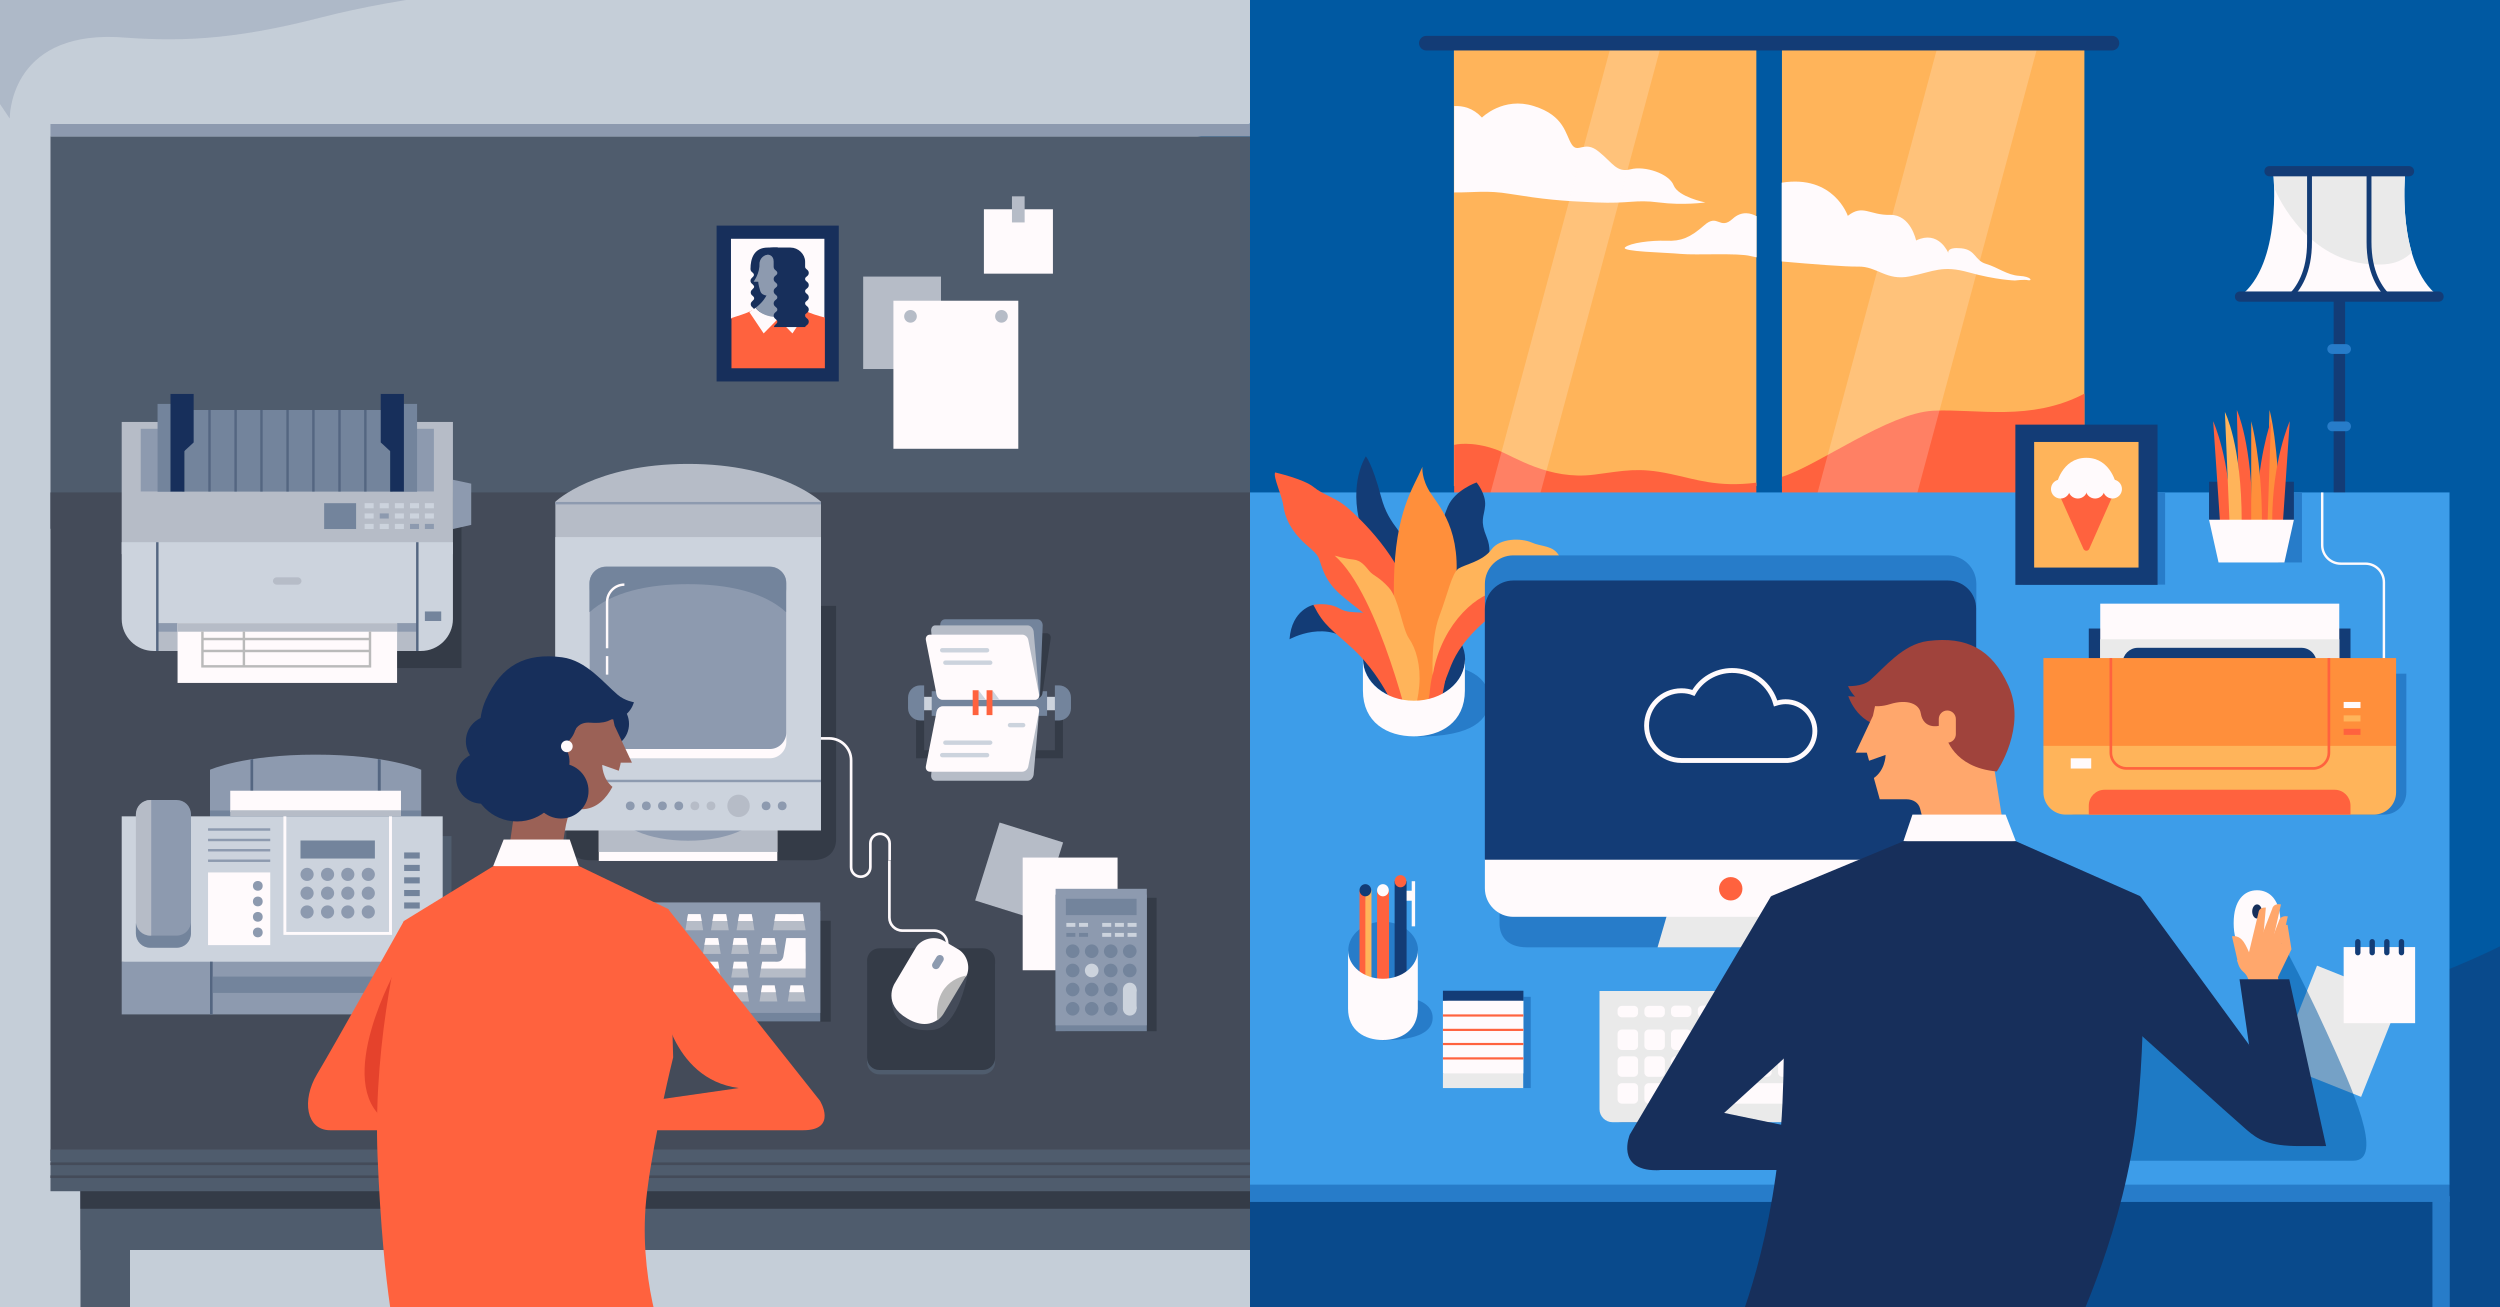
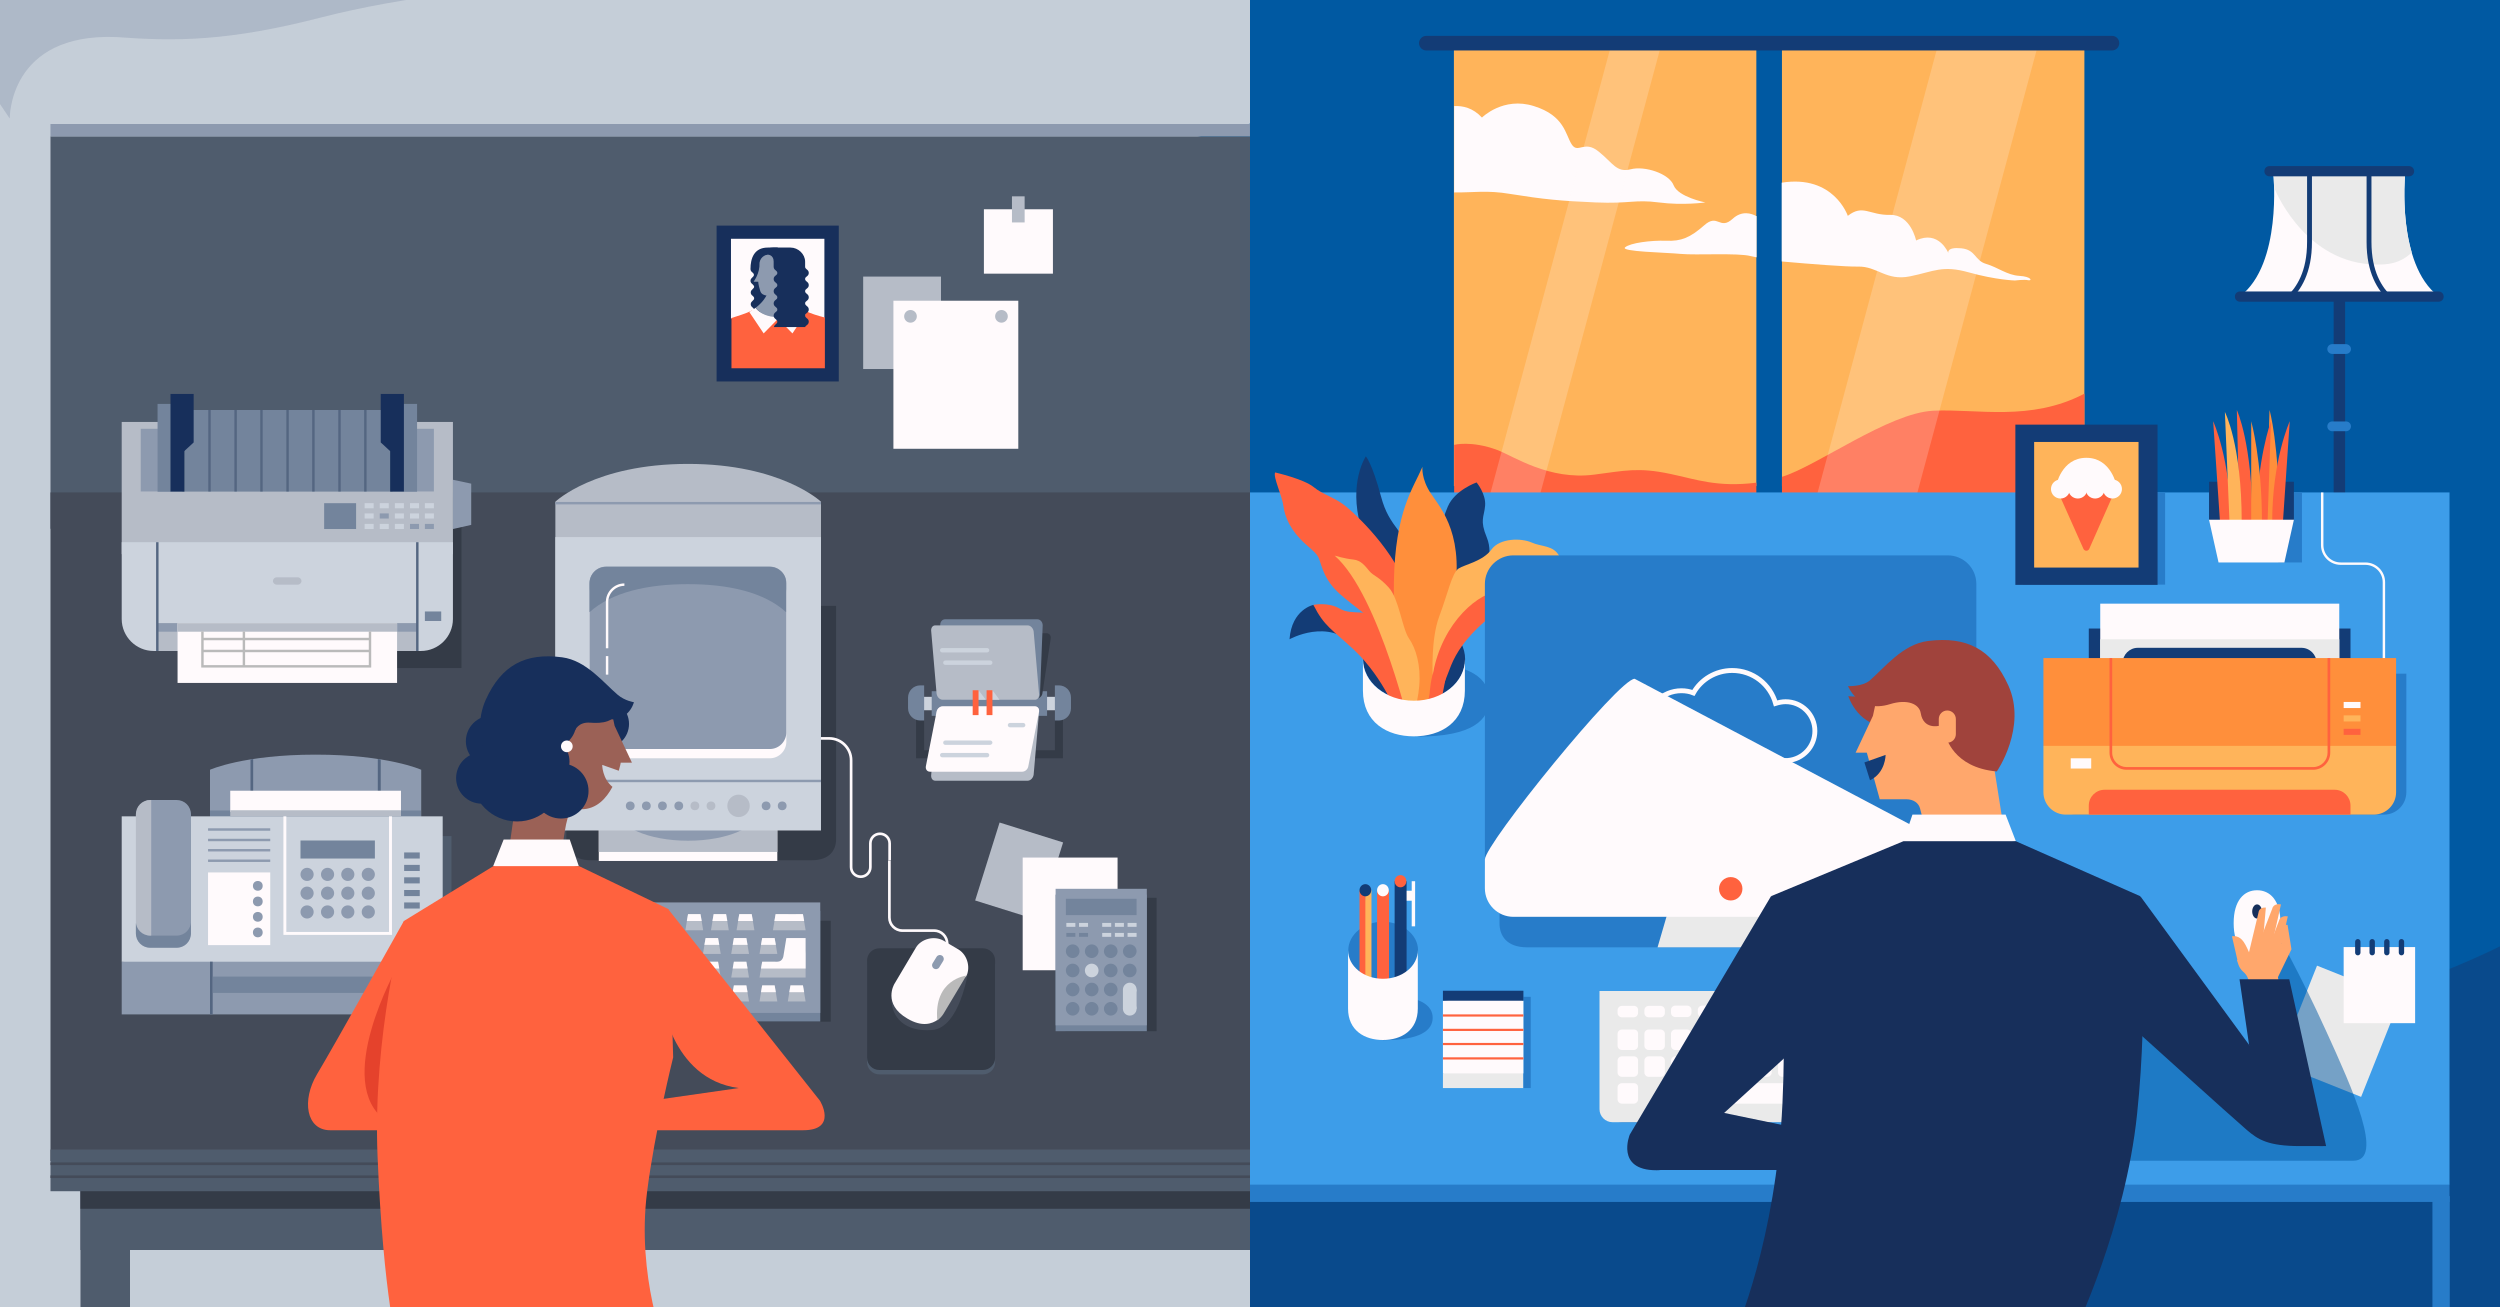
<svg xmlns="http://www.w3.org/2000/svg" version="1.1" x="0px" y="0px" viewBox="0 0 1025 536" style="enable-background:new 0 0 1025 536;" xml:space="preserve">
  <rect x="0" y="0" width="1025" height="536" fill="#333333" stroke="none" />
  <style type="text/css">
	.st0{fill:#0059A2;}
	.st1{opacity:0.5;fill:#133C76;}
	.st2{fill:#C5CED8;}
	.st3{opacity:0.4;fill:#8D9AAF;}
	.st4{fill:#133C76;}
	.st5{fill:#FFFAFC;}
	.st6{fill:#EAEAEA;}
	.st7{fill:#277CC9;}
	.st8{fill:#FFB45A;}
	.st9{fill:#FF623E;}
	.st10{opacity:0.2;fill:#FFFAFC;}
	.st11{fill:#3D9DE9;}
	.st12{opacity:0.5;fill:#0059A2;}
	.st13{fill:#FF8F3B;}
	.st14{fill:none;stroke:#FFFAFC;stroke-miterlimit:10;}
	.st15{fill:none;stroke:#FFFAFC;stroke-width:2;stroke-miterlimit:10;}
	.st16{fill:none;stroke:#133C76;stroke-width:2;stroke-miterlimit:10;}
	.st17{fill:#A0433C;}
	.st18{fill:#FFA76C;}
	.st19{fill:#172F5B;}
	.st20{fill:#4F5C6D;}
	.st21{fill:#444B59;}
	.st22{fill:#8D9AAF;}
	.st23{fill:#343B47;}
	.st24{fill:#B6BCC7;}
	.st25{fill:#CCD3DD;}
	.st26{fill:#546681;}
	.st27{fill:#73849C;}
	.st28{fill:none;stroke:#BABABA;stroke-miterlimit:10;}
	.st29{fill:#212856;}
	.st30{fill:#BABABA;}
	.st31{fill:#E5422C;}
	.st32{fill:#9B6156;}
	.st33{fill:#132847;}
	.st34{fill:none;stroke:#3D9DE9;stroke-width:2;stroke-miterlimit:10;}
</style>
  <g id="Layer_2">
</g>
  <g id="Layer_1">
    <g>
      <rect x="487.6" y="-161.3" class="st0" width="603.6" height="859.8" />
      <path class="st1" d="M487.6,441.7v128.2c62.3,37.8,176.5,98.1,232.4,98.1c63.9,0,278.5-2.2,371.2-6.6V334.8    c0,0-58,136.5-562.5,106.7C514.3,440.6,500.6,441.6,487.6,441.7z" />
      <polygon class="st2" points="115.8,216.7 115.8,151 512.5,50.7 512.5,-161.3 -66.3,-161.3 -66.3,698.5 512.5,698.5 512.5,216.7       " />
      <path class="st3" d="M-7.6-7.4v38.8L4,48.6c0,0-0.6-35.2,43.8-33.4c24.2,1.8,45.8,1.8,84.1-8.1C165-1.4,204.3-5.5,239-7.4H-7.6z" />
      <g>
        <g>
          <g>
            <rect x="956.8" y="103.6" class="st4" width="4.7" height="244.7" />
            <path class="st5" d="M986.1,71.5h-20.5h-3.3h-30.2c0,0,3.6,36.7-13.6,49.9v0.3h43.8h3.3h34.1v-0.3       C982.5,108.2,986.1,71.5,986.1,71.5z" />
            <path class="st6" d="M977.4,108.4c4.9-0.3,8.6-2.1,11.4-4.9c-4.4-15-2.7-32.1-2.7-32.1h-20.5h-3.3h-30.2c0,0,0.2,2.2,0.3,5.6       C933.6,79.9,946.8,110.2,977.4,108.4z" />
            <path class="st4" d="M989.8,70.2c0,1.2-0.9,2.1-2.1,2.1h-57.2c-1.2,0-2.1-0.9-2.1-2.1l0,0c0-1.2,0.9-2.1,2.1-2.1h57.2       C988.9,68.1,989.8,69.1,989.8,70.2L989.8,70.2z" />
            <path class="st4" d="M1001.9,121.6c0,1.2-0.9,2.1-2.1,2.1h-81.4c-1.2,0-2.1-0.9-2.1-2.1l0,0c0-1.2,0.9-2.1,2.1-2.1h81.4       C1001,119.5,1001.9,120.4,1001.9,121.6L1001.9,121.6z" />
          </g>
          <path class="st7" d="M963.9,143.1c0,1.1-0.9,2-2,2h-5.7c-1.1,0-2-0.9-2-2l0,0c0-1.1,0.9-2,2-2h5.7      C963,141.2,963.9,142,963.9,143.1L963.9,143.1z" />
          <path class="st7" d="M963.9,174.8c0,1.1-0.9,2-2,2h-5.7c-1.1,0-2-0.9-2-2l0,0c0-1.1,0.9-2,2-2h5.7      C963,172.8,963.9,173.7,963.9,174.8L963.9,174.8z" />
        </g>
        <g>
          <g>
            <rect x="596.1" y="20.3" class="st8" width="124" height="179" />
            <rect x="730.6" y="20.3" class="st8" width="124" height="179" />
          </g>
          <path class="st9" d="M730.6,226.9c51.9-2.8,102.1-5.5,124-6.8v-58.7c-22.1,11.6-44.1,6.1-62,7c-18.3,0.9-47.6,22.7-62,27.1      V226.9z" />
          <path class="st9" d="M596.1,246.6c27-3.9,75.5-10.9,124-17.8v-30.9c-16,2-24.8-1.4-35.3-3.6c-13.2-2.8-18.7-1.3-31.2,0.3      c-18.5,2.4-32.9-7.5-39.7-10.1c-10.8-4-17.7-2.1-17.7-2.1V246.6z" />
          <path class="st5" d="M686.2,76c-1.8-4.8-11.8-8.1-17.6-6.6c-5.9,1.5-7.3-2.6-13.2-7.3c-5.9-4.8-8.4,1.1-11-2.9      c-2.6-4-2.9-11.8-15.5-15.7c-12.6-4-21.3,4.7-21.3,4.7c-3.7-4-7.9-4.9-11.4-4.7v35.4c7.7,0.1,13.5-1,22.9,0.6      c13.6,2.2,20.9,2.9,35.1,3.5c14.1,0.6,16-1.3,25.9,0c9.9,1.3,19.1,0,19.1,0S688.1,80.8,686.2,76z" />
          <path class="st5" d="M720.1,88.6c-2-1.1-5.9-2.4-9.7,1.1c-5.4,4.9-6-2.4-11.7,2.7c-5.7,5-9.4,6.6-15.6,6.3      c-6.3-0.2-14.7,0.9-16.8,2.7c-2.2,1.8,16.6,2.1,22.8,2.7c6.3,0.6,23.5-0.5,28.7,0.9c0.5,0.1,1.3,0.3,2.4,0.5V88.6z" />
          <path class="st5" d="M827.9,113.1c-5-0.3-8.8-3.5-13.6-4.9c-4.8-1.4-4.1-5.8-10.2-6.4c-6.1-0.6-5.3,1.9-5.3,1.9      s-3.9-9.6-13.2-5.1c0,0-2.2-10.7-10.7-10.5c-8.4,0.2-11.1-4.5-17.3,0.4c0,0-5.7-17-27.1-13.6v32.3c12.3,1.1,26.6,2.2,31.2,2.1      c8.1-0.2,11.5,6,21.4,4c9.9-2,13.2-4.7,24.2-1.6c11.1,3.1,18.8,3.3,18.8,3.3s4-0.5,5.5-0.1C833.3,115.2,832.9,113.4,827.9,113.1      z" />
          <polygon class="st10" points="782.4,215.8 741.5,215.8 794,20.6 835,20.6     " />
          <polygon class="st10" points="627.9,215.8 607.4,215.8 660,20.6 680.5,20.6     " />
        </g>
        <g>
          <g>
            <g>
              <polygon class="st7" points="1004.3,492.8 512.5,492.8 512.5,274.1 912.1,274.1 1004.3,485.8       " />
            </g>
            <g>
              <g>
                <rect x="512.5" y="201.9" class="st11" width="491.8" height="283.8" />
              </g>
            </g>
            <path class="st7" d="M581.4,271.8c22.1,0,29.2,6.7,29.2,15.1c0,8.3-7.1,15.1-29.2,15.1" />
            <rect x="940.7" y="401.1" transform="matrix(-0.929 -0.37 0.37 -0.929 1693.556 1170.408)" class="st6" width="36.7" height="43.3" />
            <g>
              <rect x="960.9" y="388.3" class="st5" width="29.3" height="31.2" />
              <g>
                <path class="st4" d="M967.8,390.6c0,0.6-0.5,1.1-1.1,1.1l0,0c-0.6,0-1.1-0.5-1.1-1.1v-4.5c0-0.6,0.5-1.1,1.1-1.1l0,0         c0.6,0,1.1,0.5,1.1,1.1V390.6z" />
                <path class="st4" d="M973.7,390.6c0,0.6-0.5,1.1-1.1,1.1l0,0c-0.6,0-1.1-0.5-1.1-1.1v-4.5c0-0.6,0.5-1.1,1.1-1.1l0,0         c0.6,0,1.1,0.5,1.1,1.1V390.6z" />
                <path class="st4" d="M979.7,390.6c0,0.6-0.5,1.1-1.1,1.1l0,0c-0.6,0-1.1-0.5-1.1-1.1v-4.5c0-0.6,0.5-1.1,1.1-1.1l0,0         c0.6,0,1.1,0.5,1.1,1.1V390.6z" />
                <path class="st4" d="M985.7,390.6c0,0.6-0.5,1.1-1.1,1.1l0,0c-0.6,0-1.1-0.5-1.1-1.1v-4.5c0-0.6,0.5-1.1,1.1-1.1l0,0         c0.6,0,1.1,0.5,1.1,1.1V390.6z" />
              </g>
            </g>
            <path class="st12" d="M837.8,475.9c0,0,113.9,0,127,0c13.1,0-0.3-29.5-11.1-53.2c-10.8-23.8-20.8-41.3-20.8-41.3       s1.9,46.1,3.1,47.2c1.2,1.2-1.3,25.3-20.1,12.9c-18.7-12.4-49.2-30.7-49.2-30.7" />
          </g>
          <g>
            <g>
              <g>
                <path class="st7" d="M581.4,389.6c0,6.4-6.4,19-14.3,19c-7.9,0-14.3-12.6-14.3-19c0-6.4,6.4-11.7,14.3-11.7         C574.9,378,581.4,383.2,581.4,389.6z" />
              </g>
              <g>
                <polygon class="st8" points="562.3,403.2 558.6,403.2 559.8,365 562.3,365        " />
              </g>
              <g>
                <rect x="557.4" y="365" class="st9" width="2.4" height="38.2" />
              </g>
              <g>
                <rect x="564.6" y="365" class="st9" width="4.9" height="38.2" />
              </g>
              <g>
                <rect x="575.3" y="365.2" class="st5" width="4.2" height="4.1" />
              </g>
              <g>
                <rect x="571.8" y="361.3" class="st4" width="4.9" height="41.9" />
              </g>
              <path class="st7" d="M567,408.1c15.4,0,20.4,4.1,20.4,9.2c0,5.1-5,9.2-20.4,9.2" />
              <g>
                <path class="st5" d="M567,401.3c-7.9,0-14.3-5.2-14.3-11.7v23.9c0,9,6.8,12.9,14.3,12.9c7.5,0,14.3-3.9,14.3-12.9v-24         C581.4,396.1,574.9,401.3,567,401.3z" />
              </g>
              <g>
                <ellipse class="st9" cx="574.2" cy="361.3" rx="2.4" ry="2.5" />
              </g>
              <g>
                <ellipse class="st5" cx="567" cy="365" rx="2.4" ry="2.5" />
              </g>
              <g>
                <ellipse class="st4" cx="559.8" cy="365" rx="2.4" ry="2.5" />
              </g>
              <g>
                <rect x="578.8" y="361.3" class="st5" width="1.4" height="18.5" />
              </g>
            </g>
            <g>
              <g>
                <polygon class="st6" points="624.6,446.1 591.6,446.1 591.6,440.1 610.3,431.7 624.6,440.1        " />
              </g>
              <g>
                <rect x="624.6" y="408.7" class="st7" width="3" height="37.4" />
              </g>
              <g>
                <polygon class="st5" points="624.6,440.1 591.6,440.1 591.6,410.3 615.4,407.1 624.6,410.3        " />
              </g>
              <g>
                <rect x="591.6" y="406.2" class="st4" width="33" height="4.1" />
              </g>
            </g>
            <g>
              <rect x="591.6" y="415.9" class="st9" width="33" height="0.9" />
            </g>
            <g>
              <rect x="591.6" y="421.8" class="st9" width="33" height="0.9" />
            </g>
            <g>
              <rect x="591.6" y="427.6" class="st9" width="33" height="0.9" />
            </g>
            <g>
              <rect x="591.6" y="433.5" class="st9" width="33" height="0.9" />
            </g>
          </g>
          <g>
            <g>
              <g>
                <ellipse class="st4" cx="579.8" cy="270.3" rx="20.9" ry="17" />
              </g>
            </g>
            <g>
              <g>
                <g>
                  <g>
                    <path class="st4" d="M538.5,248c0,0-8.9,1.8-9.8,14.1c0,0,16.1-9,26.8,2.9" />
                  </g>
                </g>
                <g>
                  <path class="st4" d="M583.2,282.5c0,0,17.4-17.3,4.7-41.8c-12.7-24.6-18.1-23.7-21.7-37.2c-3.6-13.5-6.2-16.4-6.2-16.4          s-7.2,10.6-2.1,28.8c5.1,18.1,6.2,25.6,11.6,41.1C574.9,272.4,582.8,277.3,583.2,282.5z" />
                </g>
                <g>
                  <path class="st4" d="M578,294.4c0,0,6.1-11.1,1.9-21c-4.2-9.9-0.5-27.7,2.9-33.1c3.4-5.4,6-21,10.8-32.6          c2.9-6.8,11.8-9.9,11.8-9.9s3.9,4.7,3.5,9.5c-0.4,4.8-2.3,5.8,0.7,13.1c3,7.3-0.7,15.7-5.1,24.8c-4.4,9.1-9.4,19.5-10,26.2          C594,278.2,585.9,291.8,578,294.4z" />
                </g>
                <g>
                  <rect x="580.1" y="266.8" transform="matrix(0.982 0.192 -0.192 0.982 64.48 -107.168)" class="st9" width="11.9" height="25.8" />
                </g>
                <g>
                  <path class="st9" d="M578.7,291.5c0,0-8.3-30.8-17.9-38.7c-9.6-7.9-15.1-10.7-18.4-19.1c-2.3-5.9-0.6-5-7-10.5          c-6.3-5.6-8.6-11.2-9.2-15.7c-0.6-4.5-4.3-11.9-3.4-13.8c0,0,11.8,2.7,15.8,6c4,3.3,9.1,4.3,13.8,8.4          c4.8,4.1,22.7,20.8,26.5,39.7C582.6,266.7,578.7,291.5,578.7,291.5z" />
                </g>
                <g>
                  <path class="st13" d="M576.1,289.6c0,0-5.1-22-4.6-51c0.5-29,7.9-38.3,11.7-47.2c0,0-0.6,4.9,3.5,11          c4.1,6.2,14.7,17.5,8.8,46c-5.8,28.5-11.2,39.4-12.1,49" />
                </g>
                <g>
                  <path class="st9" d="M570.2,288c3.6,7.5-2.3-9.6-15.2-21.7c-8.9-8.3-12.1-9.5-16.5-18.3c0,0,6-1.3,10.9,1.6          c4.9,2.9,12.5-0.2,15.7,4.2c2.4,3.3,11.9,27.1,12.3,38.7C577.5,296.4,569.7,293.3,570.2,288z" />
                </g>
                <g>
                  <path class="st9" d="M635,238.8c0,0-31.2,12.4-40,33.9c-5.1,12.7-9,24.4-9,24.4s-0.8-12.2,1.3-20.3          c2.1-8.2,0.6-21.9,10.5-31.5c9.9-9.6,31.9-13.6,31.9-13.6" />
                </g>
                <g>
                  <path class="st8" d="M587.4,276.8c0,0-0.8-14.8,2.7-24.1c3.5-9.3,5.2-17.8,7.9-19.6c2.7-1.7,10-3,13.5-7.8          c3.5-4.8,12.3-4.7,16.4-2.9c4.1,1.9,9.1,1,11.5,5.8c2.4,4.8,0.2,10.3-7,11.1c-7.2,0.8-9.8,3.3-17.5,3.2          C607.2,242.4,591.2,254.5,587.4,276.8z" />
                </g>
                <g>
                  <path class="st8" d="M579,302.2c0,0-13.3-58.2-31.8-74.4c0,0,4.3,1.3,7.6,1.6c3.3,0.3,5,2.8,6.7,4.8c1.7,2,3.7,2.1,7.9,6.7          c4.2,4.6,5.5,16.9,8.3,20.9c2.8,4,4.9,10.9,4.2,19.4C581.2,289.8,578,296.3,579,302.2z" />
                </g>
              </g>
              <g>
                <path class="st5" d="M579.7,287.3c-11.6,0-20.9-7.6-20.9-17v12.8c0,13.1,9.9,18.8,20.9,18.8c11,0,20.9-5.7,20.9-18.8v-12.8         C600.7,279.7,591.3,287.3,579.7,287.3z" />
              </g>
            </g>
          </g>
          <g>
            <path class="st7" d="M808.8,341.6l-72.1,9.7v-51.4h-6.6l-115.3,57.2v21.5c0,4.9,2.8,9.8,11.3,9.8h78.7h20.5H804       c8.5,0,11.3-4.9,11.3-9.8v-37H808.8z" />
            <g>
              <g>
                <polygon class="st6" points="739.6,388.4 679.6,388.4 688,359.6 731.2,359.6        " />
              </g>
              <g>
                <g>
                  <path class="st7" d="M810.3,355.9c0,6.4-5.2,9.7-11.7,9.7H620.5c-6.4,0-11.7-3.3-11.7-9.7V239.4c0-6.4,5.2-11.7,11.7-11.7          l178.1,0c6.4,0,11.7,5.2,11.7,11.7V355.9z" />
                </g>
                <g>
                  <path class="st5" d="M810.3,352.4v11.8c0,6.4-5.2,11.7-11.7,11.7H620.5c-6.4,0-11.7-5.2-11.7-11.7v-11.8          c0-6.4,54.9-74.1,61.4-74.1" />
                </g>
                <g>
                  <g>
-                     <path class="st4" d="M798.6,238H620.5c-6.4,0-11.7,5.2-11.7,11.7v102.8l201.4,0V249.6C810.3,243.2,805.1,238,798.6,238z" />
-                   </g>
+                     </g>
                </g>
              </g>
              <g>
                <circle class="st9" cx="709.6" cy="364.4" r="4.8" />
              </g>
            </g>
          </g>
          <g>
            <g>
              <g>
                <path class="st7" d="M659.6,410.8v44.1c0,2.9,2.4,5.3,5.3,5.3h101.3c2.9,0,5.3-2.4,5.3-5.3v-44.1H659.6z" />
              </g>
              <g>
                <path class="st6" d="M655.8,406.3v48.5c0,2.9,2.4,5.3,5.3,5.3h101.4c2.9,0,5.3-2.4,5.3-5.3v-48.5H655.8z" />
              </g>
              <g>
                <g>
                  <path class="st5" d="M669.9,412.4H665c-1,0-1.8,0.8-1.8,1.8v1.1c0,1,0.8,1.8,1.8,1.8h4.8c1,0,1.8-0.8,1.8-1.8v-1.1          C671.7,413.2,670.9,412.4,669.9,412.4z" />
                </g>
                <g>
                  <path class="st5" d="M669.9,422.1H665c-1,0-1.8,0.8-1.8,1.8v4.8c0,1,0.8,1.8,1.8,1.8h4.8c1,0,1.8-0.8,1.8-1.8v-4.8          C671.7,422.9,670.9,422.1,669.9,422.1z" />
                </g>
                <g>
                  <path class="st5" d="M669.9,433.1H665c-1,0-1.8,0.8-1.8,1.8v4.8c0,1,0.8,1.8,1.8,1.8h4.8c1,0,1.8-0.8,1.8-1.8v-4.8          C671.7,433.9,670.9,433.1,669.9,433.1z" />
                </g>
                <g>
                  <path class="st5" d="M669.9,444.1H665c-1,0-1.8,0.8-1.8,1.8v4.8c0,1,0.8,1.8,1.8,1.8h4.8c1,0,1.8-0.8,1.8-1.8v-4.8          C671.7,444.9,670.9,444.1,669.9,444.1z" />
                </g>
                <g>
                  <path class="st5" d="M680.8,412.4H676c-1,0-1.8,0.8-1.8,1.8v1.1c0,1,0.8,1.8,1.8,1.8h4.8c1,0,1.8-0.8,1.8-1.8v-1.1          C682.6,413.2,681.8,412.4,680.8,412.4z" />
                </g>
                <g>
                  <path class="st5" d="M680.8,422.1H676c-1,0-1.8,0.8-1.8,1.8v4.8c0,1,0.8,1.8,1.8,1.8h4.8c1,0,1.8-0.8,1.8-1.8v-4.8          C682.6,422.9,681.8,422.1,680.8,422.1z" />
                </g>
                <g>
                  <path class="st5" d="M680.8,433.1H676c-1,0-1.8,0.8-1.8,1.8v4.8c0,1,0.8,1.8,1.8,1.8h4.8c1,0,1.8-0.8,1.8-1.8v-4.8          C682.6,433.9,681.8,433.1,680.8,433.1z" />
                </g>
                <g>
-                   <path class="st5" d="M680.8,444.1H676c-1,0-1.8,0.8-1.8,1.8v4.8c0,1,0.8,1.8,1.8,1.8h4.8c1,0,1.8-0.8,1.8-1.8v-4.8          C682.6,444.9,681.8,444.1,680.8,444.1z" />
-                 </g>
+                   </g>
                <g>
                  <path class="st5" d="M686.9,417h4.8c1,0,1.8-0.8,1.8-1.8v-1.1c0-1-0.8-1.8-1.8-1.8h-4.8c-1,0-1.8,0.8-1.8,1.8v1.1          C685.1,416.2,685.9,417,686.9,417z" />
                </g>
                <g>
                  <path class="st5" d="M686.9,430.5h4.8c1,0,1.8-0.8,1.8-1.8v-4.8c0-1-0.8-1.8-1.8-1.8h-4.8c-1,0-1.8,0.8-1.8,1.8v4.8          C685.1,429.7,685.9,430.5,686.9,430.5z" />
                </g>
                <g>
                  <path class="st5" d="M686.9,441.5h4.8c1,0,1.8-0.8,1.8-1.8v-4.8c0-1-0.8-1.8-1.8-1.8h-4.8c-1,0-1.8,0.8-1.8,1.8v4.8          C685.1,440.7,685.9,441.5,686.9,441.5z" />
                </g>
                <g>
                  <path class="st5" d="M697.9,417h4.8c1,0,1.8-0.8,1.8-1.8v-1.1c0-1-0.8-1.8-1.8-1.8h-4.8c-1,0-1.8,0.8-1.8,1.8v1.1          C696.1,416.2,696.9,417,697.9,417z" />
                </g>
                <g>
                  <path class="st5" d="M697.9,430.5h4.8c1,0,1.8-0.8,1.8-1.8v-4.8c0-1-0.8-1.8-1.8-1.8h-4.8c-1,0-1.8,0.8-1.8,1.8v4.8          C696.1,429.7,696.9,430.5,697.9,430.5z" />
                </g>
                <g>
                  <path class="st5" d="M697.9,441.5h4.8c1,0,1.8-0.8,1.8-1.8v-4.8c0-1-0.8-1.8-1.8-1.8h-4.8c-1,0-1.8,0.8-1.8,1.8v4.8          C696.1,440.7,696.9,441.5,697.9,441.5z" />
                </g>
                <g>
                  <path class="st5" d="M708.9,417h4.8c1,0,1.8-0.8,1.8-1.8v-1.1c0-1-0.8-1.8-1.8-1.8h-4.8c-1,0-1.8,0.8-1.8,1.8v1.1          C707.1,416.2,707.9,417,708.9,417z" />
                </g>
                <g>
                  <path class="st5" d="M708.9,430.5h4.8c1,0,1.8-0.8,1.8-1.8v-4.8c0-1-0.8-1.8-1.8-1.8h-4.8c-1,0-1.8,0.8-1.8,1.8v4.8          C707.1,429.7,707.9,430.5,708.9,430.5z" />
                </g>
                <g>
                  <path class="st5" d="M708.9,441.5h4.8c1,0,1.8-0.8,1.8-1.8v-4.8c0-1-0.8-1.8-1.8-1.8h-4.8c-1,0-1.8,0.8-1.8,1.8v4.8          C707.1,440.7,707.9,441.5,708.9,441.5z" />
                </g>
                <g>
                  <path class="st5" d="M719.8,417h4.8c1,0,1.8-0.8,1.8-1.8v-1.1c0-1-0.8-1.8-1.8-1.8h-4.8c-1,0-1.8,0.8-1.8,1.8v1.1          C718,416.2,718.8,417,719.8,417z" />
                </g>
                <g>
                  <path class="st5" d="M719.8,430.5h4.8c1,0,1.8-0.8,1.8-1.8v-4.8c0-1-0.8-1.8-1.8-1.8h-4.8c-1,0-1.8,0.8-1.8,1.8v4.8          C718,429.7,718.8,430.5,719.8,430.5z" />
                </g>
                <g>
                  <path class="st5" d="M719.8,441.5h4.8c1,0,1.8-0.8,1.8-1.8v-4.8c0-1-0.8-1.8-1.8-1.8h-4.8c-1,0-1.8,0.8-1.8,1.8v4.8          C718,440.7,718.8,441.5,719.8,441.5z" />
                </g>
                <g>
                  <path class="st5" d="M735.6,412.4h-4.8c-1,0-1.8,0.8-1.8,1.8v1.1c0,1,0.8,1.8,1.8,1.8h4.8c1,0,1.8-0.8,1.8-1.8v-1.1          C737.4,413.2,736.6,412.4,735.6,412.4z" />
                </g>
                <g>
                  <path class="st5" d="M735.6,422.1h-4.8c-1,0-1.8,0.8-1.8,1.8v4.8c0,1,0.8,1.8,1.8,1.8h4.8c1,0,1.8-0.8,1.8-1.8v-4.8          C737.4,422.9,736.6,422.1,735.6,422.1z" />
                </g>
                <g>
                  <path class="st5" d="M735.6,433.1h-4.8c-1,0-1.8,0.8-1.8,1.8v4.8c0,1,0.8,1.8,1.8,1.8h4.8c1,0,1.8-0.8,1.8-1.8v-4.8          C737.4,433.9,736.6,433.1,735.6,433.1z" />
                </g>
                <g>
                  <path class="st5" d="M735.6,444.1h-2.4h-2.4h-6.1h-4.8h-6.1h-4.8h-6.1h-4.8h-6.1h-3.3h-1.6c-1,0-1.8,0.8-1.8,1.8v4.8          c0,1,0.8,1.8,1.8,1.8h1.6h3.3h6.1h4.8h6.1h4.8h6.1h4.8h6.1h2.4h2.4c1,0,1.8-0.8,1.8-1.8v-4.8          C737.4,444.9,736.6,444.1,735.6,444.1z" />
                </g>
                <g>
                  <path class="st5" d="M746.6,412.4h-4.8c-1,0-1.8,0.8-1.8,1.8v1.1c0,1,0.8,1.8,1.8,1.8h4.8c1,0,1.8-0.8,1.8-1.8v-1.1          C748.4,413.2,747.6,412.4,746.6,412.4z" />
                </g>
                <g>
                  <path class="st5" d="M746.6,422.1h-4.8c-1,0-1.8,0.8-1.8,1.8v4.8c0,1,0.8,1.8,1.8,1.8h4.8c1,0,1.8-0.8,1.8-1.8v-4.8          C748.4,422.9,747.6,422.1,746.6,422.1z" />
                </g>
                <g>
                  <path class="st5" d="M746.6,433.1h-4.8c-1,0-1.8,0.8-1.8,1.8v4.8c0,1,0.8,1.8,1.8,1.8h4.8c1,0,1.8-0.8,1.8-1.8v-4.8          C748.4,433.9,747.6,433.1,746.6,433.1z" />
                </g>
                <g>
                  <path class="st5" d="M746.6,444.1h-4.8c-1,0-1.8,0.8-1.8,1.8v4.8c0,1,0.8,1.8,1.8,1.8h4.8c1,0,1.8-0.8,1.8-1.8v-4.8          C748.4,444.9,747.6,444.1,746.6,444.1z" />
                </g>
                <g>
-                   <path class="st5" d="M757.5,412.4h-4.8c-1,0-1.8,0.8-1.8,1.8v1.1c0,1,0.8,1.8,1.8,1.8h4.8c1,0,1.8-0.8,1.8-1.8v-1.1          C759.3,413.2,758.5,412.4,757.5,412.4z" />
+                   <path class="st5" d="M757.5,412.4h-4.8c-1,0-1.8,0.8-1.8,1.8v1.1c0,1,0.8,1.8,1.8,1.8h4.8v-1.1          C759.3,413.2,758.5,412.4,757.5,412.4z" />
                </g>
                <g>
                  <path class="st5" d="M757.5,422.1h-4.8c-1,0-1.8,0.8-1.8,1.8v4.8c0,1,0.8,1.8,1.8,1.8h4.8c1,0,1.8-0.8,1.8-1.8v-4.8          C759.3,422.9,758.5,422.1,757.5,422.1z" />
                </g>
                <g>
                  <path class="st5" d="M757.5,433.1h-4.8c-1,0-1.8,0.8-1.8,1.8v4.8c0,1,0.8,1.8,1.8,1.8h4.8c1,0,1.8-0.8,1.8-1.8v-4.8          C759.3,433.9,758.5,433.1,757.5,433.1z" />
                </g>
                <g>
                  <path class="st5" d="M757.5,444.1h-4.8c-1,0-1.8,0.8-1.8,1.8v4.8c0,1,0.8,1.8,1.8,1.8h4.8c1,0,1.8-0.8,1.8-1.8v-4.8          C759.3,444.9,758.5,444.1,757.5,444.1z" />
                </g>
              </g>
            </g>
          </g>
          <path class="st14" d="M952.1,201.9v21.6c0,4.2,3.4,7.6,7.6,7.6h4.7h5.4c4.2,0,7.6,3.4,7.6,7.6v43" />
          <g>
            <g>
              <g>
                <rect x="856.4" y="257.7" class="st4" width="107.3" height="41" />
              </g>
              <g>
                <rect x="861.1" y="247.5" class="st5" width="98" height="49.5" />
              </g>
              <path class="st6" d="M959.1,285.1v-23h-98V283C885.7,283.5,951,284.9,959.1,285.1z" />
            </g>
            <g>
              <path class="st7" d="M986.6,276.2v48.6c0,5.1-4.1,9.2-9.2,9.2H851.3c-5.1,0-9.2-4.1-9.2-9.2v-48.6" />
            </g>
            <g>
              <path class="st4" d="M949.8,281.9c0,3.4-2.8,6.2-6.2,6.2h-67.1c-3.4,0-6.2-2.8-6.2-6.2v-10.1c0-3.4,2.8-6.2,6.2-6.2h67.1        c3.4,0,6.2,2.8,6.2,6.2V281.9z" />
            </g>
            <g>
              <polygon class="st13" points="982.4,269.8 837.8,269.8 837.8,305.8 910.1,314.5 982.4,305.8       " />
            </g>
            <g>
              <path class="st8" d="M982.4,305.8v19c0,5.1-4.1,9.2-9.2,9.2H847c-5.1,0-9.2-4.1-9.2-9.2v-19" />
            </g>
            <g>
              <path class="st9" d="M871.9,315.6c-3.9,0-7-3.2-7-7v-38.8h1.1v38.8c0,3.3,2.7,5.9,5.9,5.9l76.5,0c3.3,0,5.9-2.7,5.9-5.9v-38.8        h1.1v38.8c0,3.9-3.2,7-7,7L871.9,315.6z" />
            </g>
            <g>
              <path class="st9" d="M856.4,334v-3.7c0-3.6,2.9-6.5,6.5-6.5l94.3,0c3.6,0,6.5,2.9,6.5,6.5v3.7" />
            </g>
            <g>
              <g>
                <rect x="960.9" y="298.8" class="st9" width="6.9" height="2.5" />
              </g>
              <g>
                <rect x="960.9" y="293.3" class="st8" width="6.9" height="2.5" />
              </g>
              <g>
                <rect x="960.9" y="287.8" class="st5" width="6.9" height="2.5" />
              </g>
            </g>
            <g>
              <rect x="849" y="310.9" class="st5" width="8.4" height="4.2" />
            </g>
          </g>
          <g>
            <rect x="829.4" y="201.9" class="st7" width="58.3" height="37.8" />
            <rect x="826.3" y="174.1" class="st4" width="58.3" height="65.7" />
            <rect x="834" y="181.2" class="st8" width="42.8" height="51.5" />
          </g>
          <g>
            <polygon class="st7" points="940.5,201.9 943.8,201.9 943.8,230.6 934.1,230.6      " />
          </g>
          <polygon class="st4" points="940.5,197.5 905.7,197.5 905.7,213.1 926.1,219.2 940.5,213.1     " />
          <g>
            <path class="st9" d="M910.2,214l-2.8-41.3c0,0,7.2,15.8,7.2,41.3" />
            <path class="st9" d="M918.2,214l-1.1-45.9c0,0,6.4,13.5,6.4,45.9" />
            <path class="st13" d="M929.2,214l1.3-45.9c0,0,4,13.5,4,45.9" />
            <path class="st9" d="M929.7,214l1.4-41.3c0,0-5.9,15.8-5.9,41.3" />
            <path class="st13" d="M923,214l0-41.3c0,0,4.4,15.8,4.4,41.3" />
            <path class="st9" d="M936,214l2.8-41.3c0,0-7.2,15.8-7.2,41.3" />
            <path class="st8" d="M914.1,214l-1.9-45.1c0,0,6.9,13.2,6.9,45.1" />
          </g>
          <polygon class="st5" points="940.5,213.1 905.7,213.1 909.6,230.6 936.6,230.6     " />
          <rect x="997.3" y="490.4" class="st7" width="7.1" height="55.8" />
          <g>
            <path class="st9" d="M856.6,225c0,0-0.3,0.8-1.2,0.8c-0.9,0-1.2-0.8-1.2-0.8l-10.7-24h23.7L856.6,225z" />
            <g>
              <path class="st5" d="M867.8,199.2h-24.8c0,0,2.1-11.5,12.4-11.5C865.7,187.7,867.8,199.2,867.8,199.2z" />
              <g>
                <circle class="st5" cx="844.8" cy="200.5" r="3.9" />
                <circle class="st5" cx="851.9" cy="200.5" r="3.9" />
                <circle class="st5" cx="859" cy="200.5" r="3.9" />
                <circle class="st5" cx="866.1" cy="200.5" r="3.9" />
              </g>
            </g>
          </g>
          <path class="st15" d="M744.1,299.7c0-6.7-5.4-12-12-12c-1.4,0-2.8,0.3-4.1,0.7c-2.2-7.8-9.3-13.5-17.8-13.5      c-6.8,0-12.8,3.7-15.9,9.2c-1.5-0.6-3.2-0.9-4.9-0.9c-7.9,0-14.3,6.4-14.3,14.3c0,7.9,6.4,14.3,14.3,14.3H733v0      C739.2,311.3,744.1,306.1,744.1,299.7z" />
        </g>
        <g>
          <path class="st16" d="M971.3,70.7c0,0,0,18.7,0,28.5c0,12.5,4.4,19.1,8.7,23.3" />
          <path class="st16" d="M946.9,70.7c0,0,0,18.7,0,28.5c0,12.5-4.4,19.1-8.7,23.3" />
        </g>
      </g>
      <g>
        <g>
          <path class="st17" d="M768.9,282.1c0,0-3.7,4.4-11.1,3.3c0,0,4.1,13.4,17.9,12.5c13.8-1,13.5-17.4,13.5-17.4" />
          <path class="st18" d="M769.8,284.7l-1.9,8.8l-7.1,15.1h4.6l5.3,19.1c0,0,8,0,10.9,0c2.9,0,5,1.5,5.6,3.7      c1.7,5.8,2.9,16.3,2.9,16.3h32.7l-5.4-34.2c0,0,13.3-36.9-12.7-45.3C775.7,258.8,769.8,284.7,769.8,284.7z" />
          <path class="st17" d="M797.8,301.7c0,0,2.7,13,20.9,14.6c0,0,12.5-18.1,4.7-35.3c-6.7-14.8-17-20.2-32.9-18.2      c-10.4,1.3-17.9,11-23.9,16.2c-3.1,2.6-8.9,2.3-8.9,2.3s4.4,11.4,17.2,7.4c7.1-2.2,12-0.1,12.6,3.7c1.1,6.8,7.4,5.2,7.4,5.2" />
          <path class="st18" d="M801.9,301c0,1.9-1.5,3.5-3.5,3.5l0,0c-1.9,0-3.5-1.5-3.5-3.5v-6.2c0-1.9,1.5-3.5,3.5-3.5l0,0      c1.9,0,3.5,1.6,3.5,3.5V301z" />
        </g>
        <g>
          <g>
            <g>
              <path class="st5" d="M935,378.5c0,9.4-4.3,13.5-9.6,13.5c-5.3,0-9.6-4.1-9.6-13.5c0-9.4,4.3-13.5,9.6-13.5        C930.7,365,935,369.1,935,378.5z" />
            </g>
            <g>
              <ellipse class="st19" cx="925.4" cy="373.7" rx="2" ry="2.9" />
            </g>
          </g>
          <path class="st18" d="M923.2,393.3c0,0-2.1-6.1-4-8c-1.9-2-4.1-1.4-4.1-1.4l2.4,10.4" />
          <path class="st18" d="M921.5,392.9l4.5-18.8c0,0,0.1-2.2,3-2l-1.9,21.7" />
          <path class="st18" d="M924,392.3l7.6-19.7c0,0,0.4-2.4,3.6-1.8L930,394" />
          <path class="st18" d="M926.8,397.2l7.6-19.7c0,0,0.4-2.3,3.6-1.8l-5.1,23.2" />
          <path class="st18" d="M928.3,401.4l7.1-14.7c0,0-0.7-8.1,2.5-7.5l1.6,10l-6.4,13.2" />
          <path class="st18" d="M931.7,389.1l11.1,57.1l-16.1-15.4c0,0-3.4-23.8-4.7-28.6c-1.3-4.8-3.4-2.6-4.8-8.6" />
        </g>
        <polyline class="st19" points="951.1,469.9 953.7,469.9 938.6,401.5 918.2,401.5 924,441.4    " />
        <path class="st19" d="M870.4,417.7c0,0,46.3,41.8,50.8,45.6c4.6,3.9,8.6,6.6,22,6.6h9.3l-75-102.5" />
        <polygon class="st5" points="822.3,334 805.5,334 784.1,334 780.4,344.9 804.4,349.2 826.5,344.9    " />
        <path class="st19" d="M753,414.3l-26.8-47l-58,97.9c0,0-6,14.6,10.9,14.6c0.6,0,1.2,0,1.7-0.1h64l9.9-13.5l-47.8-9.9L753,414.3z" />
        <g>
          <path class="st19" d="M877.4,367.4l-50.9-22.5h-23.3h-22.8l-54.2,22.5c0,0,7.2,29.1,4.6,85.1c-2.6,56-19.3,93.8-19.3,93.8h139      c0,0,20.9-43.2,25.7-89.5C881.1,410.5,877.4,367.4,877.4,367.4z" />
        </g>
        <path class="st4" d="M764.4,312.6l8.7-3.1c0,0,0,7.4-6.4,10.4" />
      </g>
      <path class="st4" d="M868.9,17.7c0,1.6-1.3,3-3,3H584.8c-1.6,0-3-1.3-3-3l0,0c0-1.6,1.3-3,3-3h281.1    C867.6,14.7,868.9,16,868.9,17.7L868.9,17.7z" />
      <g>
        <g>
          <rect x="20.7" y="55.9" class="st20" width="491.8" height="160.9" />
        </g>
        <g>
          <g>
            <g>
              <g>
                <rect x="33" y="474.2" class="st20" width="20.3" height="72.1" />
              </g>
              <g>
                <g>
                  <rect x="20.7" y="201.9" class="st21" width="491.8" height="274.1" />
                </g>
                <g>
                  <rect x="20.7" y="50.7" transform="matrix(-1 1.972296e-05 -1.972296e-05 -1 533.188 106.626)" class="st22" width="491.8" height="5.1" />
                </g>
                <g>
                  <g>
                    <rect x="33" y="474.2" class="st20" width="479.5" height="38.3" />
                  </g>
                  <g>
                    <rect x="33" y="476.4" class="st23" width="479.5" height="19.2" />
                  </g>
                  <g>
                    <rect x="20.7" y="471.3" class="st20" width="491.8" height="17.1" />
                  </g>
                  <g>
                    <rect x="20.7" y="476.6" class="st21" width="491.8" height="1.1" />
                  </g>
                  <g>
                    <rect x="20.7" y="481.9" class="st21" width="491.8" height="1.1" />
                  </g>
                </g>
              </g>
            </g>
            <g>
              <polygon class="st23" points="150.1,203.9 150.1,259.5 150.1,268.7 150.1,273.9 189.2,273.9 189.2,268.7 189.2,259.5         189.2,203.9       " />
            </g>
            <g>
              <rect x="144.1" y="342.8" class="st20" width="41" height="73.3" />
            </g>
            <g>
              <path class="st23" d="M232.2,325.2v18.9c0,4.3,2.5,8.6,10,8.6h90.6c7.5,0,10-4.3,10-8.6v-95.7h-8" />
            </g>
            <g>
              <rect x="228.4" y="377.5" class="st23" width="112.2" height="41.4" />
            </g>
            <g>
              <path class="st23" d="M474.2,418.5c0,2.4,0,4.3,0,4.3h-37.4c0,0,0-1.9,0-4.3v-46.1c0-2.4,0-4.3,0-4.3h37.4c0,0,0,1.9,0,4.3        V418.5z" />
            </g>
          </g>
          <g>
            <g>
              <g>
                <g>
                  <g>
                    <polygon class="st22" points="193.2,215.2 185.7,216.9 185.7,196.7 193.2,198.3          " />
                  </g>
                  <g>
                    <g>
                      <rect x="49.9" y="173" class="st24" width="135.8" height="54.2" />
                    </g>
                    <g>
                      <rect x="57.7" y="175.8" class="st22" width="120.2" height="25.7" />
                    </g>
                    <g>
                      <path class="st25" d="M185.7,222.3v31.5c0,7.2-5.9,13.1-13.1,13.1H63c-7.2,0-13.1-5.9-13.1-13.1v-31.5" />
                    </g>
                    <g>
                      <rect x="64.5" y="255.5" class="st24" width="106.6" height="11.4" />
                    </g>
                    <g>
                      <rect x="64.5" y="255.5" class="st22" width="106.6" height="3.5" />
                    </g>
                    <g>
                      <rect x="72.8" y="255.5" class="st5" width="90" height="24.5" />
                    </g>
                    <g>
                      <rect x="72.8" y="255.5" class="st24" width="90" height="3.5" />
                    </g>
                    <g>
                      <rect x="170.6" y="222.3" class="st26" width="1" height="44.6" />
                    </g>
                    <g>
                      <rect x="64" y="222.3" class="st26" width="1" height="44.6" />
                    </g>
                    <g>
                      <rect x="174.2" y="250.7" class="st27" width="6.7" height="3.9" />
                    </g>
                  </g>
                  <g>
                    <g>
                      <g>
                        <rect x="149.5" y="206.3" class="st25" width="3.7" height="2.1" />
                      </g>
                      <g>
                        <rect x="149.5" y="210.5" class="st25" width="3.7" height="2.1" />
                      </g>
                      <g>
                        <rect x="149.5" y="214.8" class="st25" width="3.7" height="2.1" />
                      </g>
                    </g>
                    <g>
                      <g>
                        <rect x="155.7" y="206.3" class="st25" width="3.7" height="2.1" />
                      </g>
                      <g>
                        <rect x="155.7" y="210.5" class="st22" width="3.7" height="2.1" />
                      </g>
                      <g>
                        <rect x="155.7" y="214.8" class="st25" width="3.7" height="2.1" />
                      </g>
                    </g>
                    <g>
                      <g>
                        <rect x="161.9" y="206.3" class="st25" width="3.7" height="2.1" />
                      </g>
                      <g>
                        <rect x="161.9" y="210.5" class="st25" width="3.7" height="2.1" />
                      </g>
                      <g>
                        <rect x="161.9" y="214.8" class="st25" width="3.7" height="2.1" />
                      </g>
                    </g>
                    <g>
                      <g>
                        <rect x="168.1" y="206.3" class="st25" width="3.7" height="2.1" />
                      </g>
                      <g>
                        <rect x="168.1" y="210.5" class="st25" width="3.7" height="2.1" />
                      </g>
                      <g>
                        <rect x="168.1" y="214.8" class="st22" width="3.7" height="2.1" />
                      </g>
                    </g>
                    <g>
                      <g>
                        <rect x="174.2" y="206.3" class="st25" width="3.7" height="2.1" />
                      </g>
                      <g>
                        <rect x="174.2" y="210.5" class="st25" width="3.7" height="2.1" />
                      </g>
                      <g>
                        <rect x="174.2" y="214.8" class="st22" width="3.7" height="2.1" />
                      </g>
                    </g>
                    <g>
                      <rect x="132.9" y="206.3" class="st27" width="13.1" height="10.6" />
                    </g>
                  </g>
                  <g>
                    <path class="st24" d="M123.6,238.2c0,0.8-0.7,1.5-1.5,1.5h-8.7c-0.8,0-1.5-0.7-1.5-1.5l0,0c0-0.8,0.7-1.5,1.5-1.5h8.7           C122.9,236.7,123.6,237.4,123.6,238.2L123.6,238.2z" />
                  </g>
                  <g>
                    <g>
                      <rect x="69.9" y="168.1" class="st27" width="95.7" height="33.4" />
                    </g>
                    <g>
                      <rect x="160.4" y="165.6" class="st27" width="10.6" height="36" />
                    </g>
                    <g>
                      <rect x="64.6" y="165.6" class="st27" width="10.7" height="36" />
                    </g>
                    <g>
                      <rect x="74.8" y="168.1" class="st26" width="1" height="33.4" />
                    </g>
                    <g>
                      <rect x="85.4" y="168.1" class="st26" width="1" height="33.4" />
                    </g>
                    <g>
                      <rect x="96.1" y="168.1" class="st26" width="1" height="33.4" />
                    </g>
                    <g>
                      <rect x="106.7" y="168.1" class="st26" width="1" height="33.4" />
                    </g>
                    <g>
                      <rect x="117.4" y="168.1" class="st26" width="1" height="33.4" />
                    </g>
                    <g>
                      <rect x="128" y="168.1" class="st26" width="1" height="33.4" />
                    </g>
                    <g>
                      <rect x="138.7" y="168.1" class="st26" width="1" height="33.4" />
                    </g>
                    <g>
                      <rect x="149.3" y="168.1" class="st26" width="1" height="33.4" />
                    </g>
                    <g>
                      <rect x="159.9" y="168.1" class="st26" width="1" height="33.4" />
                    </g>
                  </g>
                </g>
                <g>
                  <polygon class="st19" points="156.1,161.5 156.1,181.4 160,185 160,201.5 165.6,201.5 165.6,181.4 165.6,169.2 165.6,161.5                   " />
                  <polygon class="st19" points="79.4,161.5 79.4,181.4 75.5,185 75.5,201.5 69.9,201.5 69.9,181.4 69.9,169.2 69.9,161.5                   " />
                </g>
                <g>
                  <polyline class="st28" points="151.7,258.9 151.7,273.2 83,273.2 83,258.9         " />
                  <line class="st28" x1="100" y1="273.2" x2="100" y2="258.9" />
                  <g>
                    <line class="st28" x1="83" y1="266.9" x2="151.7" y2="266.9" />
                    <line class="st28" x1="83" y1="262" x2="151.7" y2="262" />
                  </g>
                </g>
              </g>
              <g>
                <g>
                  <g>
                    <g>
                      <polygon class="st22" points="181.4,415.9 49.9,415.9 49.9,394.3 120.9,375.3 181.4,394.3           " />
                    </g>
                    <g>
                      <path class="st22" d="M172.6,355.2l-86.5,0v-39.6c0,0,13.7-6.2,43.3-6.2c29.6,0,43.3,6.2,43.3,6.2V355.2z" />
                    </g>
                    <g>
                      <path class="st26" d="M154.9,311.2V339h-51.1v-27.8c-0.4,0.1-0.8,0.1-1.1,0.2v28.8h53.4v-28.8            C155.7,311.3,155.3,311.2,154.9,311.2z" />
                    </g>
                    <g>
                      <rect x="86.1" y="332.3" class="st27" width="86.5" height="25.4" />
                    </g>
                    <g>
                      <rect x="49.9" y="334.7" class="st25" width="131.6" height="59.6" />
                    </g>
                    <g>
                      <g>
                        <g>
                          <rect x="171.5" y="394.3" class="st26" width="1.1" height="21.6" />
                        </g>
                      </g>
                      <g>
                        <g>
                          <rect x="86.1" y="394.3" class="st26" width="1.1" height="21.6" />
                        </g>
                      </g>
                    </g>
                    <g>
                      <rect x="87.3" y="400.4" class="st27" width="84.2" height="6.7" />
                    </g>
                    <g>
                      <rect x="94.4" y="324.2" class="st5" width="70" height="8.7" />
                    </g>
                    <g>
                      <rect x="94.4" y="332.2" class="st24" width="70" height="2.5" />
                    </g>
                    <g>
                      <g>
                        <rect x="85.3" y="357.7" class="st5" width="25.5" height="29.8" />
                      </g>
                      <g>
                        <rect x="85.3" y="352.4" class="st22" width="25.5" height="1" />
                      </g>
                      <g>
                        <rect x="85.3" y="348.1" class="st22" width="25.5" height="1" />
                      </g>
                      <g>
                        <rect x="85.3" y="343.9" class="st22" width="25.5" height="1" />
                      </g>
                      <g>
                        <rect x="85.3" y="339.6" class="st22" width="25.5" height="1" />
                      </g>
                      <g>
                        <circle class="st22" cx="105.7" cy="363.2" r="2" />
                      </g>
                      <g>
                        <circle class="st22" cx="105.7" cy="369.6" r="2" />
                      </g>
                      <g>
                        <circle class="st22" cx="105.7" cy="375.9" r="2" />
                      </g>
                      <g>
                        <circle class="st22" cx="105.7" cy="382.3" r="2" />
                      </g>
                    </g>
                    <g>
                      <g>
                        <g>
                          <polygon class="st5" points="160.7,383.3 116.2,383.3 116.2,334.7 117.4,334.7 117.4,382.1 159.5,382.1 159.5,334.7               160.7,334.7             " />
                        </g>
                      </g>
                    </g>
                    <g>
                      <g>
                        <g>
                          <g>
                            <circle class="st22" cx="125.9" cy="358.5" r="2.7" />
                          </g>
                          <g>
                            <circle class="st22" cx="134.3" cy="358.5" r="2.7" />
                          </g>
                          <g>
                            <circle class="st22" cx="142.6" cy="358.5" r="2.7" />
                          </g>
                          <g>
                            <circle class="st22" cx="151" cy="358.5" r="2.7" />
                          </g>
                        </g>
                        <g>
                          <g>
                            <circle class="st22" cx="125.9" cy="366.2" r="2.7" />
                          </g>
                          <g>
                            <circle class="st22" cx="134.3" cy="366.2" r="2.7" />
                          </g>
                          <g>
                            <circle class="st22" cx="142.6" cy="366.2" r="2.7" />
                          </g>
                          <g>
                            <circle class="st22" cx="151" cy="366.2" r="2.7" />
                          </g>
                        </g>
                        <g>
                          <g>
                            <path class="st22" d="M128.6,373.9c0,1.5-1.2,2.7-2.7,2.7c-1.5,0-2.7-1.2-2.7-2.7c0-1.5,1.2-2.7,2.7-2.7               C127.4,371.2,128.6,372.4,128.6,373.9z" />
                          </g>
                          <g>
                            <path class="st22" d="M137,373.9c0,1.5-1.2,2.7-2.7,2.7c-1.5,0-2.7-1.2-2.7-2.7c0-1.5,1.2-2.7,2.7-2.7               C135.8,371.2,137,372.4,137,373.9z" />
                          </g>
                          <g>
                            <path class="st22" d="M145.3,373.9c0,1.5-1.2,2.7-2.7,2.7c-1.5,0-2.7-1.2-2.7-2.7c0-1.5,1.2-2.7,2.7-2.7               C144.1,371.2,145.3,372.4,145.3,373.9z" />
                          </g>
                          <g>
                            <path class="st22" d="M153.7,373.9c0,1.5-1.2,2.7-2.7,2.7c-1.5,0-2.7-1.2-2.7-2.7c0-1.5,1.2-2.7,2.7-2.7               C152.5,371.2,153.7,372.4,153.7,373.9z" />
                          </g>
                        </g>
                      </g>
                      <g>
                        <rect x="123.2" y="344.6" class="st27" width="30.5" height="7.4" />
                      </g>
                    </g>
                    <g>
                      <g>
                        <rect x="165.7" y="349.5" class="st27" width="6.4" height="2.5" />
                      </g>
                      <g>
                        <rect x="165.7" y="354.6" class="st27" width="6.4" height="2.5" />
                      </g>
                      <g>
                        <rect x="165.7" y="359.7" class="st27" width="6.4" height="2.5" />
                      </g>
                      <g>
                        <rect x="165.7" y="364.9" class="st27" width="6.4" height="2.5" />
                      </g>
                      <g>
                        <rect x="165.7" y="370" class="st27" width="6.4" height="2.5" />
                      </g>
                    </g>
                    <g>
                      <g>
                        <g>
                          <path class="st27" d="M78.3,382.7c0,3.3-2.6,5.9-5.9,5.9H61.6c-3.3,0-5.9-2.6-5.9-5.9v-3.8c0-3.3,8.9-39.6,12.1-39.6              l4.6-6.3c3.3,0,5.9,2.6,5.9,5.9V382.7z" />
                        </g>
                        <g>
                          <path class="st22" d="M78.3,377.7c0,3.3-2.6,5.9-5.9,5.9H61.6c-3.3,0-2.8-2.6-2.8-5.9v-43.8c0-3.3-0.5-5.9,2.8-5.9h10.8              c3.3,0,5.9,2.6,5.9,5.9V377.7z" />
                        </g>
                      </g>
                      <g>
                        <path class="st24" d="M62,328h-0.4c-3.3,0-5.9,2.6-5.9,5.9v43.8c0,3.3,2.6,5.9,5.9,5.9H62V328z" />
                      </g>
                    </g>
                  </g>
                </g>
              </g>
            </g>
            <g>
              <g>
                <rect x="353.9" y="113.4" class="st24" width="31.9" height="37.9" />
                <rect x="403.4" y="85.8" class="st5" width="28.3" height="26.4" />
                <rect x="366.3" y="123.3" class="st5" width="51.2" height="60.7" />
                <rect x="414.9" y="80.5" class="st24" width="5.2" height="10.7" />
                <g>
                  <circle class="st24" cx="410.6" cy="129.7" r="2.6" />
                  <circle class="st24" cx="373.3" cy="129.7" r="2.6" />
                </g>
              </g>
              <g>
                <g>
                  <rect x="293.8" y="92.5" class="st19" width="50.1" height="63.9" />
                </g>
                <g>
                  <rect x="299.7" y="97.9" class="st5" width="38.3" height="32.7" />
                  <g>
                    <g>
                      <g>
                        <path class="st19" d="M308.5,116.5c-0.4-0.3-0.8-0.7-0.8-1.4c0-0.7,0.5-1.1,0.8-1.4c0.3-0.3,0.6-0.5,0.6-1             c0-0.5-0.3-0.7-0.6-1c-0.4-0.3-0.8-0.7-0.8-1.4c0-4.4,1.5-8.8,7.1-8.8h4l1.9,2.3c0,0-1.9,4.4-1.9,7c0,0.9-0.7,1.1-1.6,1             c0.2,0.2,0.3,0.5,0.3,0.9c0,0.7-0.5,1.1-0.8,1.4c-0.3,0.3-0.6,0.5-0.6,1c0,0.5,0.3,0.7,0.6,1c0.4,0.3,0.8,0.7,0.8,1.4             c0,0.7-0.5,1.1-0.8,1.4c-0.3,0.3-0.6,0.5-0.6,1c0,0.5,0.3,0.7,0.6,1c0.4,0.3,0.8,0.7,0.8,1.4c0,0.7-0.5,1.1-0.8,1.4             c-0.3,0.3-0.6,0.5-0.6,1c0,0.5,0.3,0.7,0.6,1c0.4,0.3,0.8,0.7,0.8,1.4c0,0.7-0.5,1.1-0.8,1.4c-0.3,0.3-0.6,0.5-0.6,1             c0,0.5,0.3,0.7,0.6,1c0.4,0.3,0.8,0.7,0.8,1.4c0,0.8-0.5,1.1-0.8,1.4c-0.3,0.3-0.6,0.5-0.6,1v0.3h-8.3v-0.3             c0-0.7,0.5-1.1,0.8-1.4c0.3-0.3,0.6-0.5,0.6-1c0-0.5-0.3-0.7-0.6-1c-0.4-0.3-0.8-0.7-0.8-1.4c0-0.8,0.5-1.1,0.8-1.4             c0.3-0.3,0.6-0.5,0.6-1c0-0.5-0.3-0.7-0.6-1c-0.4-0.3-0.8-0.7-0.8-1.4c0-0.7,0.5-1.1,0.8-1.4c0.3-0.3,0.6-0.5,0.6-1             c0-0.5-0.3-0.7-0.6-1c-0.4-0.3-0.8-0.7-0.8-1.4c0-0.7,0.5-1.1,0.8-1.4c0.3-0.3,0.6-0.5,0.6-1             C309.1,117.1,308.8,116.8,308.5,116.5z" />
                        <g>
                          <path class="st9" d="M308.3,127.3L308.3,127.3l5.4,6.4l5.4-6l5.4,6l5.4-6.4c2.5,1.3,5.3,2.1,8.3,2.9V151h-38.3v-20.6              C302.8,129.4,305.8,128.6,308.3,127.3z" />
                        </g>
                        <path class="st5" d="M309.8,126.2C309.8,126.2,309.8,126.2,309.8,126.2c1.6,2.3,5.1,3.3,9.2,3.3c4.1,0,7.6-1,9.2-3.2             c0,0,0,0,0,0c0.8,0.6,1.7,1.2,2.6,1.6l-5.9,8.8l-5.9-6l-5.9,6l-5.9-8.8C308.1,127.4,309,126.8,309.8,126.2z" />
                        <path class="st22" d="M309.8,126.2c2.5-1.9,4.7-4.4,5.7-8.2h2.7h1.6h2.7c1,3.8,3.2,6.4,5.7,8.2c-1.6,2.3-5.1,3.8-9.2,3.8             C314.9,130.1,311.4,128.5,309.8,126.2z" />
                        <g>
                          <path class="st22" d="M311.4,107.7c0.5-2.9,3.2-3.3,3.2-3.3l-0.3-0.9c0.6-0.2,1.3-0.5,1.9-0.8l0.7,2.8l5,2.5l1.5,6.7              v3.9h0c-3.1,2.4-6.7,2.5-6.7,2.5s-4.2,0.9-5-1.8c-0.9-2.8-0.8-3.8-0.8-3.8H309C309,115.3,311.6,112.3,311.4,107.7z" />
                          <path class="st19" d="M313.4,104c0,0,0.2-2.5,3.6-2.5h7.1c3.2,0,6,2.7,6,5.8v2.1c0,0.5,0.3,0.7,0.6,1              c0.4,0.3,0.9,0.7,0.9,1.5c0,0.8-0.5,1.2-0.9,1.5c-0.4,0.3-0.6,0.5-0.6,1c0,0.5,0.3,0.7,0.6,1c0.4,0.3,0.9,0.7,0.9,1.5              c0,0.8-0.5,1.2-0.9,1.5c-0.4,0.3-0.6,0.5-0.6,1c0,0.5,0.3,0.7,0.6,1c0.4,0.3,0.9,0.7,0.9,1.5c0,0.8-0.5,1.2-0.9,1.5              c-0.4,0.3-0.6,0.5-0.6,1c0,0.5,0.3,0.7,0.6,1c0.4,0.3,0.9,0.7,0.9,1.5c0,0.8-0.5,1.2-0.9,1.5c-0.4,0.3-0.6,0.5-0.6,1              c0,0.5,0.3,0.7,0.6,1c0.4,0.3,0.9,0.7,0.9,1.5c0,0.8-0.5,1.2-0.9,1.5c-0.3,0.2-0.5,0.4-0.6,0.7h-0.3h-0.4h-1.8H327h-1.8              h-0.6h-1.8h-0.6h-1.8h-0.6h-1.8h-0.2h-0.5c0.1-0.6,0.5-0.9,0.8-1.2c0.4-0.3,0.6-0.5,0.6-1c0-0.5-0.3-0.7-0.6-1              c-0.4-0.3-0.9-0.7-0.9-1.5c0-0.8,0.5-1.2,0.9-1.5c0.4-0.3,0.6-0.5,0.6-1c0-0.5-0.3-0.7-0.6-1c-0.4-0.3-0.9-0.7-0.9-1.5              c0-0.8,0.5-1.2,0.9-1.5c0.4-0.3,0.6-0.5,0.6-1c0-0.5-0.3-0.7-0.6-1c-0.4-0.3-0.9-0.7-0.9-1.5c0-0.8,0.5-1.2,0.9-1.5              c0.4-0.3,0.6-0.5,0.6-1c0-0.5-0.3-0.7-0.6-1c-0.4-0.3-0.9-0.7-0.9-1.5c0-0.8,0.5-1.2,0.9-1.5c0.4-0.3,0.6-0.5,0.6-1              c0-0.5-0.3-0.7-0.6-1c-0.4-0.3-0.9-0.7-0.9-1.5v-2.2c0-2.8-2.4-2.8-2.5-2.8h-1.2L313.4,104z" />
                        </g>
                      </g>
                    </g>
                  </g>
                </g>
              </g>
            </g>
            <g>
              <g>
                <g>
                  <g>
                    <path class="st20" d="M408,435.5c0,2.7-2.2,5-5,5h-42.5c-2.7,0-5-2.2-5-5v-39.9c0-2.7,2.2-5,5-5h42.5c2.7,0,5,2.2,5,5           V435.5z" />
                  </g>
                  <g>
                    <path class="st23" d="M408,433.7c0,2.7-2.2,5-5,5h-42.5c-2.7,0-5-2.2-5-5v-39.9c0-2.7,2.2-5,5-5h42.5c2.7,0,5,2.2,5,5           V433.7z" />
                  </g>
                </g>
                <g>
                  <g>
                    <g>
                      <path class="st5" d="M388.9,393.5h-1.1v-6.6c0-2.7-2.2-4.8-4.8-4.8h-13c-3.3,0-5.9-2.7-5.9-5.9v-23.4h1.1v23.4            c0,2.7,2.2,4.8,4.8,4.8h13c3.3,0,5.9,2.7,5.9,5.9V393.5z" />
                    </g>
                    <g>
                      <path class="st5" d="M352.9,360c-2.5,0-4.5-2-4.5-4.5v-43.8c0-4.6-3.8-8.4-8.4-8.4h-5.8v-1.1h5.8c5.3,0,9.5,4.3,9.5,9.5            v43.8c0,1.9,1.5,3.4,3.4,3.4c1.9,0,3.4-1.5,3.4-3.4v-9.7c0-2.5,2-4.5,4.5-4.5c2.5,0,4.5,2,4.5,4.5v6.9h-1.1v-6.9            c0-1.9-1.5-3.4-3.4-3.4c-1.9,0-3.4,1.5-3.4,3.4v9.7C357.4,358,355.4,360,352.9,360z" />
                    </g>
                  </g>
                  <g>
                    <g>
                      <path class="st21" d="M396.9,398.5c0,0-3.4,22.9-14.7,23.8c-11.2,0.9-16.8-5.2-16.7-12.9" />
                    </g>
                    <g>
                      <path class="st5" d="M366.7,403.4l8.9-15c2-3.3,7.3-5,11.3-2.7l6.1,3.6c3.9,2.4,5,7.9,3,11.2c0.1-0.2-0.8,0.5-0.7,0.3            c0,0-2.2,0.8-5.7,6c-1.8,2.7-5.6,5.5-5,11.2h0c-2.4,1.8-6.6,3.2-12.6-0.4C361.7,411.6,366.7,403.4,366.7,403.4z" />
                    </g>
                    <g>
                      <path class="st30" d="M384.3,418.4c-1.6-16.9,11.9-18.4,11.9-18.4c-0.1,0.2-0.2,0.4-0.3,0.5l-9.1,15.2            C386.8,415.7,386,417.1,384.3,418.4z" />
                    </g>
                    <g>
                      <path class="st22" d="M382.4,394.9c-0.5,0.8-0.2,1.8,0.5,2.2l0,0c0.8,0.5,1.8,0.2,2.2-0.5l1.6-2.6            c0.5-0.8,0.2-1.8-0.5-2.2l0,0c-0.8-0.5-1.8-0.2-2.2,0.5L382.4,394.9z" />
                    </g>
                  </g>
                </g>
              </g>
              <g>
                <g>
                  <g>
                    <g>
                      <g>
                        <rect x="245.5" y="234.8" class="st5" width="73.2" height="118.2" />
                      </g>
                    </g>
                    <g>
                      <g>
                        <rect x="245.5" y="231.1" class="st24" width="73.2" height="118.2" />
                      </g>
                    </g>
                    <g>
                      <g>
                        <ellipse class="st22" cx="282.1" cy="331.9" rx="29.3" ry="12.8" />
                      </g>
                    </g>
                    <g>
                      <g>
                        <g>
                          <path class="st24" d="M336.6,294H227.7v-88.3c0,0,16.1-15.5,54.4-15.5c38.2,0,54.5,15.5,54.5,15.5V294z" />
                        </g>
                      </g>
                      <g>
                        <g>
                          <rect x="227.7" y="220.2" class="st25" width="108.9" height="120.3" />
                        </g>
                      </g>
                      <g>
                        <g>
                          <g>
                            <circle class="st24" cx="302.8" cy="330.4" r="4.6" />
                          </g>
                        </g>
                        <g>
                          <g>
                            <g>
                              <circle class="st22" cx="314.1" cy="330.4" r="1.8" />
                            </g>
                          </g>
                          <g>
                            <g>
                              <circle class="st22" cx="320.7" cy="330.4" r="1.8" />
                            </g>
                          </g>
                          <g>
                            <g>
                              <circle class="st24" cx="284.9" cy="330.4" r="1.8" />
                            </g>
                          </g>
                          <g>
                            <g>
                              <circle class="st24" cx="291.5" cy="330.4" r="1.8" />
                            </g>
                          </g>
                          <g>
                            <g>
                              <circle class="st22" cx="278.3" cy="330.4" r="1.8" />
                            </g>
                          </g>
                          <g>
                            <g>
                              <circle class="st22" cx="271.6" cy="330.4" r="1.8" />
                            </g>
                          </g>
                          <g>
                            <g>
                              <circle class="st22" cx="265" cy="330.4" r="1.8" />
                            </g>
                          </g>
                          <g>
                            <g>
                              <circle class="st22" cx="258.4" cy="330.4" r="1.8" />
                            </g>
                          </g>
                        </g>
                      </g>
                    </g>
                    <g>
                      <g>
                        <path class="st5" d="M322.4,304.1c0,3.7-3,6.8-6.8,6.8h-67.1c-3.7,0-6.8-3-6.8-6.8v-61.2c0-3.7,3-6.8,6.8-6.8h67.1             c3.7,0,6.8,3,6.8,6.8V304.1z" />
                      </g>
                    </g>
                    <g>
                      <g>
                        <g>
                          <path class="st22" d="M322.4,300.3c0,3.7-3,6.8-6.8,6.8h-67.1c-3.7,0-6.8-3-6.8-6.8v-61.2c0-3.7,3-6.8,6.8-6.8h67.1              c3.7,0,6.8,3,6.8,6.8V300.3z" />
                        </g>
                      </g>
                    </g>
                    <g>
                      <g>
                        <rect x="227.7" y="205.8" class="st22" width="108.9" height="1" />
                      </g>
                    </g>
                    <g>
                      <g>
                        <rect x="227.7" y="319.7" class="st22" width="108.9" height="1" />
                      </g>
                    </g>
                  </g>
                  <g>
                    <path class="st27" d="M315.6,232.4h-67.1c-3.7,0-6.8,3-6.8,6.8V251c9.1-8.2,23.8-11.5,40.3-11.5c16.5,0,31.2,3.2,40.3,11.5           v-11.9C322.4,235.4,319.3,232.4,315.6,232.4z" />
                  </g>
                </g>
                <g>
                  <path class="st14" d="M248.9,265.8v-15v-4c0-3.9,3.2-7.1,7.1-7.1" />
                  <line class="st14" x1="248.9" y1="276.6" x2="248.9" y2="269" />
                  <line class="st14" x1="248.9" y1="287.5" x2="248.9" y2="284" />
                </g>
              </g>
              <g>
                <g>
                  <g>
                    <g>
                      <rect x="224.1" y="373.5" class="st27" width="112.2" height="45.3" />
                    </g>
                    <g>
                      <rect x="224.1" y="370" class="st22" width="112.2" height="45.3" />
                    </g>
                  </g>
                  <g>
                    <g>
                      <g>
                        <g>
                          <polygon class="st24" points="237.4,410.6 230.1,410.6 231.2,404 236.3,404             " />
                        </g>
                        <g>
                          <polygon class="st24" points="237.4,400.8 230.1,400.8 231.2,394.3 236.3,394.3             " />
                        </g>
                        <g>
                          <polygon class="st24" points="237.4,391.1 230.1,391.1 231.2,384.6 236.3,384.6             " />
                        </g>
                        <g>
                          <polygon class="st24" points="237.4,381.4 230.1,381.4 231.2,374.8 236.3,374.8             " />
                        </g>
                      </g>
                      <g>
                        <g>
                          <polygon class="st24" points="249.1,410.6 241.7,410.6 242.8,404 248,404             " />
                        </g>
                        <g>
                          <polygon class="st24" points="249.1,400.8 241.7,400.8 242.8,394.3 248,394.3             " />
                        </g>
                        <g>
                          <polygon class="st24" points="249.1,391.1 241.7,391.1 242.8,384.6 248,384.6             " />
                        </g>
                        <g>
                          <polygon class="st24" points="252.4,381.4 245,381.4 246.1,374.8 251.3,374.8             " />
                        </g>
                      </g>
                      <g>
                        <g>
                          <polygon class="st24" points="260.7,400.8 253.3,400.8 254.4,394.3 259.6,394.3             " />
                        </g>
                        <g>
                          <polygon class="st24" points="260.7,391.1 253.3,391.1 254.4,384.6 259.6,384.6             " />
                        </g>
                        <g>
                          <polygon class="st24" points="262.9,381.4 255.5,381.4 256.6,374.8 261.8,374.8             " />
                        </g>
                      </g>
                      <g>
                        <g>
                          <polygon class="st24" points="272.3,400.8 264.9,400.8 266,394.3 271.2,394.3             " />
                        </g>
                        <g>
                          <polygon class="st24" points="272.3,391.1 264.9,391.1 266,384.6 271.2,384.6             " />
                        </g>
                        <g>
                          <polygon class="st24" points="273.4,381.4 266,381.4 267.1,374.8 272.3,374.8             " />
                        </g>
                      </g>
                      <g>
                        <g>
                          <polygon class="st24" points="283.9,400.8 276.5,400.8 277.7,394.3 282.8,394.3             " />
                        </g>
                        <g>
                          <polygon class="st24" points="283.9,391.1 276.5,391.1 277.7,384.6 282.8,384.6             " />
                        </g>
                        <g>
                          <polygon class="st24" points="288.3,381.4 281,381.4 282.1,374.8 287.2,374.8             " />
                        </g>
                      </g>
                      <g>
                        <g>
                          <polygon class="st24" points="295.5,400.8 288.2,400.8 289.3,394.3 294.4,394.3             " />
                        </g>
                        <g>
                          <polygon class="st24" points="295.5,391.1 288.2,391.1 289.3,384.6 294.4,384.6             " />
                        </g>
                        <g>
                          <polygon class="st24" points="298.8,381.4 291.5,381.4 292.6,374.8 297.7,374.8             " />
                        </g>
                      </g>
                      <g>
                        <g>
                          <polygon class="st24" points="307.1,410.6 299.8,410.6 300.9,404 306,404             " />
                        </g>
                        <g>
                          <polygon class="st24" points="307.1,400.8 299.8,400.8 300.9,394.3 306,394.3             " />
                        </g>
                        <g>
                          <polygon class="st24" points="307.1,391.1 299.8,391.1 300.9,384.6 306,384.6             " />
                        </g>
                        <g>
                          <polygon class="st24" points="309.3,381.4 302,381.4 303.1,374.8 308.2,374.8             " />
                        </g>
                      </g>
                      <g>
                        <g>
                          <polygon class="st24" points="318.7,410.6 311.4,410.6 312.5,404 317.6,404             " />
                        </g>
                        <g>
                          <polyline class="st5" points="318.1,406.8 317.6,404 312.5,404 312,406.8             " />
                        </g>
                        <g>
                          <polygon class="st24" points="318.7,391.1 311.4,391.1 312.5,384.6 317.6,384.6             " />
                        </g>
                      </g>
                      <g>
                        <polygon class="st24" points="294.4,404 291.5,404 289.3,404 282.8,404 277.7,404 271.2,404 266,404 259.6,404 257,404              254.4,404 253.3,410.6 257,410.6 260.7,410.6 264.9,410.6 272.3,410.6 276.5,410.6 283.9,410.6 288.2,410.6 291.5,410.6              295.5,410.6            " />
                      </g>
                      <g>
                        <polygon class="st5" points="294.4,404 289.3,404 289.3,404 259.6,404 259.6,404 254.4,404 254,406.8 294.9,406.8                         " />
                      </g>
                    </g>
                    <g>
                      <g>
                        <polyline class="st5" points="236.8,377.6 236.3,374.8 231.2,374.8 230.7,377.6            " />
                      </g>
                      <g>
                        <polyline class="st5" points="251.7,377.6 251.3,374.8 246.1,374.8 245.7,377.6            " />
                      </g>
                      <g>
                        <polyline class="st5" points="262.3,377.6 261.8,374.8 256.6,374.8 256.2,377.6            " />
                      </g>
                      <g>
                        <polyline class="st5" points="272.8,377.6 272.3,374.8 267.1,374.8 266.7,377.6            " />
                      </g>
                      <g>
                        <polyline class="st5" points="287.7,377.6 287.2,374.8 282.1,374.8 281.6,377.6            " />
                      </g>
                      <g>
                        <polyline class="st5" points="298.2,377.6 297.7,374.8 292.6,374.8 292.1,377.6            " />
                      </g>
                      <g>
                        <polyline class="st5" points="308.7,377.6 308.2,374.8 303.1,374.8 302.6,377.6            " />
                      </g>
                    </g>
                    <g>
                      <g>
                        <polyline class="st5" points="236.8,387.4 236.3,384.6 231.2,384.6 230.7,387.4            " />
                      </g>
                      <g>
                        <polyline class="st5" points="248.4,387.4 248,384.6 242.8,384.6 242.3,387.4            " />
                      </g>
                      <g>
                        <polyline class="st5" points="260,387.4 259.6,384.6 254.4,384.6 254,387.4            " />
                      </g>
                      <g>
                        <polyline class="st5" points="271.7,387.4 271.2,384.6 266,384.6 265.6,387.4            " />
                      </g>
                      <g>
                        <polyline class="st5" points="283.3,387.4 282.8,384.6 277.7,384.6 277.2,387.4            " />
                      </g>
                      <g>
                        <polyline class="st5" points="294.9,387.4 294.4,384.6 289.3,384.6 288.8,387.4            " />
                      </g>
                      <g>
                        <polyline class="st5" points="306.5,387.4 306,384.6 300.9,384.6 300.4,387.4            " />
                      </g>
                      <g>
                        <polyline class="st5" points="318.1,387.4 317.6,384.6 312.5,384.6 312,387.4            " />
                      </g>
                    </g>
                    <g>
                      <g>
                        <polyline class="st5" points="236.8,397.1 236.3,394.3 231.2,394.3 230.7,397.1            " />
                      </g>
                      <g>
                        <polyline class="st5" points="248.4,397.1 248,394.3 242.8,394.3 242.3,397.1            " />
                      </g>
                      <g>
                        <polyline class="st5" points="260,397.1 259.6,394.3 254.4,394.3 254,397.1            " />
                      </g>
                      <g>
                        <polyline class="st5" points="271.7,397.1 271.2,394.3 266,394.3 265.6,397.1            " />
                      </g>
                      <g>
                        <polyline class="st5" points="283.3,397.1 282.8,394.3 277.7,394.3 277.2,397.1            " />
                      </g>
                      <g>
                        <polyline class="st5" points="294.9,397.1 294.4,394.3 289.3,394.3 288.8,397.1            " />
                      </g>
                      <g>
                        <polyline class="st5" points="306.5,397.1 306,394.3 300.9,394.3 300.4,397.1            " />
                      </g>
                    </g>
                    <g>
                      <g>
                        <polyline class="st5" points="236.8,406.8 236.3,404 231.2,404 230.7,406.8            " />
                      </g>
                      <g>
                        <polyline class="st5" points="248.4,406.8 248,404 242.8,404 242.3,406.8            " />
                      </g>
                      <g>
                        <polyline class="st5" points="306.5,406.8 306,404 300.9,404 300.4,406.8            " />
                      </g>
                      <g>
                        <g>
                          <polygon class="st24" points="330.3,410.6 323,410.6 324.1,404 329.2,404             " />
                        </g>
                        <g>
                          <polygon class="st24" points="329.2,384.6 324.1,384.6 323,391.1 325.4,394.3 324.1,394.3 323.8,395.9 317.6,394.3               312.5,394.3 311.4,400.8 323,400.8 326.5,400.8 330.3,400.8 330.3,391.1             " />
                        </g>
                        <g>
                          <polygon class="st24" points="329.2,374.8 326.3,374.8 325.8,377.6 323.6,377.6 323.2,374.8 318,374.8 316.9,381.4               320.6,381.4 324.3,381.4 325.2,381.4 326.7,381.4 330.3,381.4             " />
                        </g>
                      </g>
                      <g>
                        <polyline class="st5" points="329.7,406.8 329.2,404 324.1,404 323.6,406.8            " />
                      </g>
                    </g>
                    <g>
                      <polygon class="st5" points="329.2,374.8 326.7,374.8 326.3,374.8 323.2,374.8 320.6,374.8 318,374.8 317.5,377.6             329.7,377.6           " />
                    </g>
                    <g>
                      <path class="st5" d="M330.3,397.1v-6v-6.5h-6.2h-1.7l-1.2,7.4c0,0-0.3,2.3-2.5,2.3c-0.3,0-0.7,0-1.1,0h-5.1l-0.5,2.8            H330.3z" />
                    </g>
                  </g>
                </g>
              </g>
            </g>
            <g>
              <g>
                <rect x="404" y="340.6" transform="matrix(-0.954 -0.299 0.299 -0.954 709.435 823.087)" class="st24" width="27.3" height="33.5" />
              </g>
              <g>
                <rect x="419.3" y="351.6" class="st5" width="38.9" height="46.2" />
              </g>
              <g>
                <g>
                  <path class="st27" d="M470.2,418.4c0,2.4,0,4.4,0,4.4h-37.4c0,0,0-2,0-4.4v-47.2c0-2.4,0-4.4,0-4.4h37.4c0,0,0,2,0,4.4          V418.4z" />
                </g>
                <g>
                  <path class="st22" d="M470.2,416c0,2.4,0,4.4,0,4.4h-37.4c0,0,0-2,0-4.4v-47.2c0-2.4,0-4.4,0-4.4h37.4c0,0,0,2,0,4.4V416z" />
                </g>
                <g>
                  <rect x="437" y="368.5" class="st27" width="29" height="6.7" />
                </g>
                <g>
                  <g>
                    <circle class="st27" cx="439.8" cy="390" r="2.8" />
                  </g>
                  <g>
                    <path class="st27" d="M450.4,390c0,1.5-1.3,2.8-2.8,2.8c-1.5,0-2.8-1.2-2.8-2.8c0-1.5,1.3-2.8,2.8-2.8           C449.2,387.2,450.4,388.5,450.4,390z" />
                  </g>
                  <g>
                    <path class="st27" d="M458.2,390c0,1.5-1.3,2.8-2.8,2.8c-1.5,0-2.8-1.2-2.8-2.8c0-1.5,1.3-2.8,2.8-2.8           C457,387.2,458.2,388.5,458.2,390z" />
                  </g>
                  <g>
                    <path class="st27" d="M466,390c0,1.5-1.3,2.8-2.8,2.8c-1.5,0-2.8-1.2-2.8-2.8c0-1.5,1.3-2.8,2.8-2.8           C464.8,387.2,466,388.5,466,390z" />
                  </g>
                </g>
                <g>
                  <g>
                    <circle class="st27" cx="439.8" cy="397.9" r="2.8" />
                  </g>
                  <g>
                    <circle class="st25" cx="447.6" cy="397.9" r="2.8" />
                  </g>
                  <g>
                    <circle class="st27" cx="455.4" cy="397.9" r="2.8" />
                  </g>
                  <g>
                    <circle class="st27" cx="463.2" cy="397.9" r="2.8" />
                  </g>
                </g>
                <g>
                  <g>
                    <path class="st27" d="M442.6,405.7c0,1.5-1.3,2.8-2.8,2.8c-1.5,0-2.8-1.3-2.8-2.8c0-1.5,1.3-2.8,2.8-2.8           C441.3,402.9,442.6,404.2,442.6,405.7z" />
                  </g>
                  <g>
                    <path class="st27" d="M450.4,405.7c0,1.5-1.3,2.8-2.8,2.8c-1.5,0-2.8-1.3-2.8-2.8c0-1.5,1.3-2.8,2.8-2.8           C449.2,402.9,450.4,404.2,450.4,405.7z" />
                  </g>
                  <g>
                    <path class="st27" d="M458.2,405.7c0,1.5-1.3,2.8-2.8,2.8c-1.5,0-2.8-1.2-2.8-2.8c0-1.5,1.3-2.8,2.8-2.8           C457,402.9,458.2,404.2,458.2,405.7z" />
                  </g>
                  <g>
                    <path class="st25" d="M466,405.7c0,1.5-1.3,2.8-2.8,2.8c-1.5,0-2.8-1.2-2.8-2.8c0-1.5,1.3-2.8,2.8-2.8           C464.8,402.9,466,404.2,466,405.7z" />
                  </g>
                </g>
                <g>
                  <g>
                    <path class="st27" d="M442.6,413.6c0,1.5-1.3,2.8-2.8,2.8c-1.5,0-2.8-1.3-2.8-2.8c0-1.5,1.3-2.8,2.8-2.8           C441.3,410.8,442.6,412.1,442.6,413.6z" />
                  </g>
                  <g>
                    <path class="st27" d="M450.4,413.6c0,1.5-1.3,2.8-2.8,2.8c-1.5,0-2.8-1.3-2.8-2.8c0-1.5,1.3-2.8,2.8-2.8           C449.2,410.8,450.4,412.1,450.4,413.6z" />
                  </g>
                  <g>
                    <path class="st27" d="M458.2,413.6c0,1.5-1.3,2.8-2.8,2.8c-1.5,0-2.8-1.3-2.8-2.8c0-1.5,1.3-2.8,2.8-2.8           C457,410.8,458.2,412.1,458.2,413.6z" />
                  </g>
                  <g>
                    <circle class="st25" cx="463.2" cy="413.6" r="2.8" />
                  </g>
                </g>
                <g>
                  <rect x="460.4" y="405.7" class="st25" width="5.6" height="7.9" />
                </g>
                <g>
                  <rect x="437.2" y="382.5" class="st27" width="3.7" height="1.6" />
                </g>
                <g>
                  <rect x="442.4" y="382.5" class="st27" width="3.7" height="1.6" />
                </g>
                <g>
                  <rect x="437.2" y="378.4" class="st25" width="3.7" height="1.6" />
                </g>
                <g>
                  <rect x="442.4" y="378.4" class="st25" width="3.7" height="1.6" />
                </g>
                <g>
                  <g>
                    <rect x="451.9" y="382.5" class="st25" width="3.7" height="1.6" />
                  </g>
                  <g>
                    <rect x="457.1" y="382.5" class="st25" width="3.7" height="1.6" />
                  </g>
                  <g>
                    <rect x="451.9" y="378.4" class="st25" width="3.7" height="1.6" />
                  </g>
                  <g>
                    <rect x="457.1" y="378.4" class="st25" width="3.7" height="1.6" />
                  </g>
                  <g>
                    <rect x="462.3" y="382.5" class="st25" width="3.7" height="1.6" />
                  </g>
                  <g>
                    <rect x="462.3" y="378.4" class="st25" width="3.7" height="1.6" />
                  </g>
                </g>
              </g>
            </g>
            <g>
              <path class="st9" d="M165.6,377.6c0,0-29.2,52.2-35.6,62.8c-6.4,10.7-4.5,23,5.4,23c9.8,0,37.5,0,37.5,0" />
              <path class="st31" d="M163,396.2c0,0-27.1,47.9-4.6,63.4c22.5,15.4,38.7-31.7,38.7-31.7" />
              <g>
                <g>
                  <circle class="st19" cx="247.9" cy="296.8" r="10" />
                  <path class="st32" d="M246.9,313.6l6.8,2.4c0.6-2,0.8-3.3,0.8-3.3h4.6l-7.1-15.1l-1.9-8.8c0,0-5.8-25.9-34.9-16.5          c-26,8.4-2.1,45.3-2.1,45.3l-5.4,37.5h22.1c0,0,1.2-13.8,2.9-19.6c0.7-2.2,2.7-3.7,5.6-3.7c6.3,0,10.3-4.5,12.8-9.2          C246.9,319.2,246.9,313.6,246.9,313.6z" />
                  <g>
                    <path class="st19" d="M223.6,306.5c0,0-2.6,12.3-19.9,13.9c0,0-11.9-17.2-4.5-33.6c6.4-14,16.1-19.3,31.3-17.3           c9.9,1.3,17,10.5,22.8,15.4c3,2.5,6.6,3,6.6,3s-2.3,10-14.5,6.2c-6.8-2.1-11.4-0.1-12,3.6c-1,6.5-7,5-7,5" />
                  </g>
                  <path class="st19" d="M212,303.9c0,5.8-4.7,10.5-10.5,10.5c-5.8,0-10.5-4.7-10.5-10.5c0-5.8,4.7-10.5,10.5-10.5          C207.3,293.4,212,298.1,212,303.9z" />
                  <circle class="st19" cx="223.6" cy="312.2" r="9.9" />
                  <circle class="st19" cx="230" cy="324.3" r="11.3" />
                  <circle class="st19" cx="212" cy="318.1" r="18.7" />
                  <circle class="st19" cx="197.5" cy="319" r="10.5" />
                  <circle class="st19" cx="225.8" cy="296.3" r="10.5" />
                </g>
                <g>
                  <polygon class="st5" points="206.5,344.2 212.2,344.2 233.6,344.2 237.3,355.1 213.3,359.5 202.2,355.1         " />
                  <path class="st9" d="M265.3,488.7c3.1-24.7,10.7-55.2,10.7-55.2l-1.8-60.7l-36.8-17.7h-22.8h-12.3l-36.7,22.5          c0,0-12.9,46.6-10.8,96.5c2.4,58.2,8.4,79.1,8.4,79.1H273C273,553.2,260.9,523.4,265.3,488.7z" />
                </g>
              </g>
              <path class="st9" d="M253.1,463.4h76.2c14.3,0,6.9-12.2,6.8-12.2L274,372.8l-2.9,35.7c0,0,3.5,33.9,31.8,37.6l-48.1,6.9        L253.1,463.4z" />
              <circle class="st5" cx="232.4" cy="306" r="2.4" />
              <path class="st19" d="M235.8,299.4c0,0,1.3-3.5,6.2-3.1c4.9,0.4,10.4-0.3,10.8-5.2c0.4-4.8-21.5-5.6-21.8-5.3        c-0.3,0.2-3.6,2.7-3.6,2.7" />
            </g>
          </g>
        </g>
      </g>
      <g>
        <g>
          <rect x="432.5" y="290.5" class="st23" width="3.3" height="18" />
          <rect x="375.6" y="290.5" class="st23" width="3.3" height="18" />
          <rect x="375.6" y="307.6" class="st23" width="60.2" height="3.3" />
        </g>
        <rect x="376.5" y="285.7" class="st25" width="58.3" height="5.5" />
        <rect x="382" y="283.4" class="st27" width="47.3" height="10.1" />
        <path class="st23" d="M430.8,261.8c0.2-1.2-0.6-2.2-1.8-2.2l-37.8,0c-1.2,0-2.3,1-2.4,2.2l-3.4,22.4c-0.2,1.2,0.6,2.2,1.8,2.2     h37.8c1.2,0,2.3-1,2.4-2.2L430.8,261.8z" />
        <path class="st27" d="M426.4,284.4c0.1,1.4-0.8,2.5-2,2.5l-37.8,0c-1.2,0-2.2-1.1-2.2-2.5l1.1-28c-0.1-1.4,0.8-2.5,2-2.5l37.8,0     c1.2,0,2.2,1.1,2.2,2.5L426.4,284.4z" />
        <path class="st24" d="M426,284.4c0.2,1.4-0.5,2.5-1.7,2.5l-37.8,0c-1.2,0-2.3-1.1-2.5-2.5l-2.2-25.5c-0.2-1.4,0.5-2.5,1.7-2.5     l37.8,0c1.2,0,2.3,1.1,2.5,2.5L426,284.4z" />
        <path class="st24" d="M426,292.1c0.2-1.4-0.5-2.5-1.7-2.5l-37.8,0c-1.2,0-2.3,1.1-2.5,2.5l-2.2,25.5c-0.2,1.4,0.5,2.5,1.7,2.5     l37.8,0c1.2,0,2.3-1.1,2.5-2.5L426,292.1z" />
        <path class="st5" d="M426,291.8c0.2-1.2-0.5-2.2-1.7-2.2l-37.8,0c-1.2,0-2.3,1-2.5,2.2l-4.4,22.4c-0.2,1.2,0.5,2.2,1.7,2.2     l37.8,0c1.2,0,2.3-1,2.5-2.2L426,291.8z" />
-         <path class="st5" d="M426,284.7c0.2,1.2-0.5,2.2-1.7,2.2h-37.8c-1.2,0-2.3-0.9-2.5-2.1l-4.4-22.4c-0.2-1.2,0.5-2.2,1.7-2.2h37.8     c1.2,0,2.3,1,2.5,2.2L426,284.7z" />
        <polyline class="st25" points="406.9,283 409.8,286.9 405.9,286.9    " />
        <polyline class="st25" points="401.2,283 404.2,286.9 400.3,286.9    " />
        <g>
          <path class="st27" d="M432.5,281h1.6c2.8,0,5,2.2,5,5v4.4c0,2.8-2.2,5-5,5h-1.6" />
          <path class="st27" d="M378.9,295.4h-1.6c-2.7,0-5-2.2-5-5V286c0-2.7,2.2-5,5-5h1.6" />
        </g>
        <g>
          <rect x="404.5" y="283" class="st9" width="2.4" height="10.2" />
          <rect x="398.8" y="283" class="st9" width="2.4" height="10.2" />
        </g>
        <g>
          <path class="st25" d="M405.6,266.6c0,0.5-0.4,0.9-0.9,0.9h-18.4c-0.5,0-0.9-0.4-0.9-0.9l0,0c0-0.5,0.4-0.9,0.9-0.9h18.4      C405.2,265.7,405.6,266.1,405.6,266.6L405.6,266.6z" />
          <path class="st25" d="M406.9,271.7c0,0.5-0.4,0.9-0.9,0.9h-18.4c-0.5,0-0.9-0.4-0.9-0.9l0,0c0-0.5,0.4-0.9,0.9-0.9h18.4      C406.5,270.8,406.9,271.2,406.9,271.7L406.9,271.7z" />
        </g>
        <g>
          <path class="st25" d="M405.6,309.6c0-0.5-0.4-0.9-0.9-0.9h-18.4c-0.5,0-0.9,0.4-0.9,0.9l0,0c0,0.5,0.4,0.9,0.9,0.9h18.4      C405.2,310.5,405.6,310.1,405.6,309.6L405.6,309.6z" />
          <path class="st25" d="M406.9,304.5c0-0.5-0.4-0.9-0.9-0.9h-18.4c-0.5,0-0.9,0.4-0.9,0.9l0,0c0,0.5,0.4,0.9,0.9,0.9h18.4      C406.5,305.3,406.9,304.9,406.9,304.5L406.9,304.5z" />
          <path class="st25" d="M420.4,297.3c0-0.5-0.4-0.9-0.9-0.9h-5.4c-0.5,0-0.9,0.4-0.9,0.9l0,0c0,0.5,0.4,0.9,0.9,0.9h5.4      C420,298.2,420.4,297.8,420.4,297.3L420.4,297.3z" />
        </g>
      </g>
    </g>
  </g>
</svg>